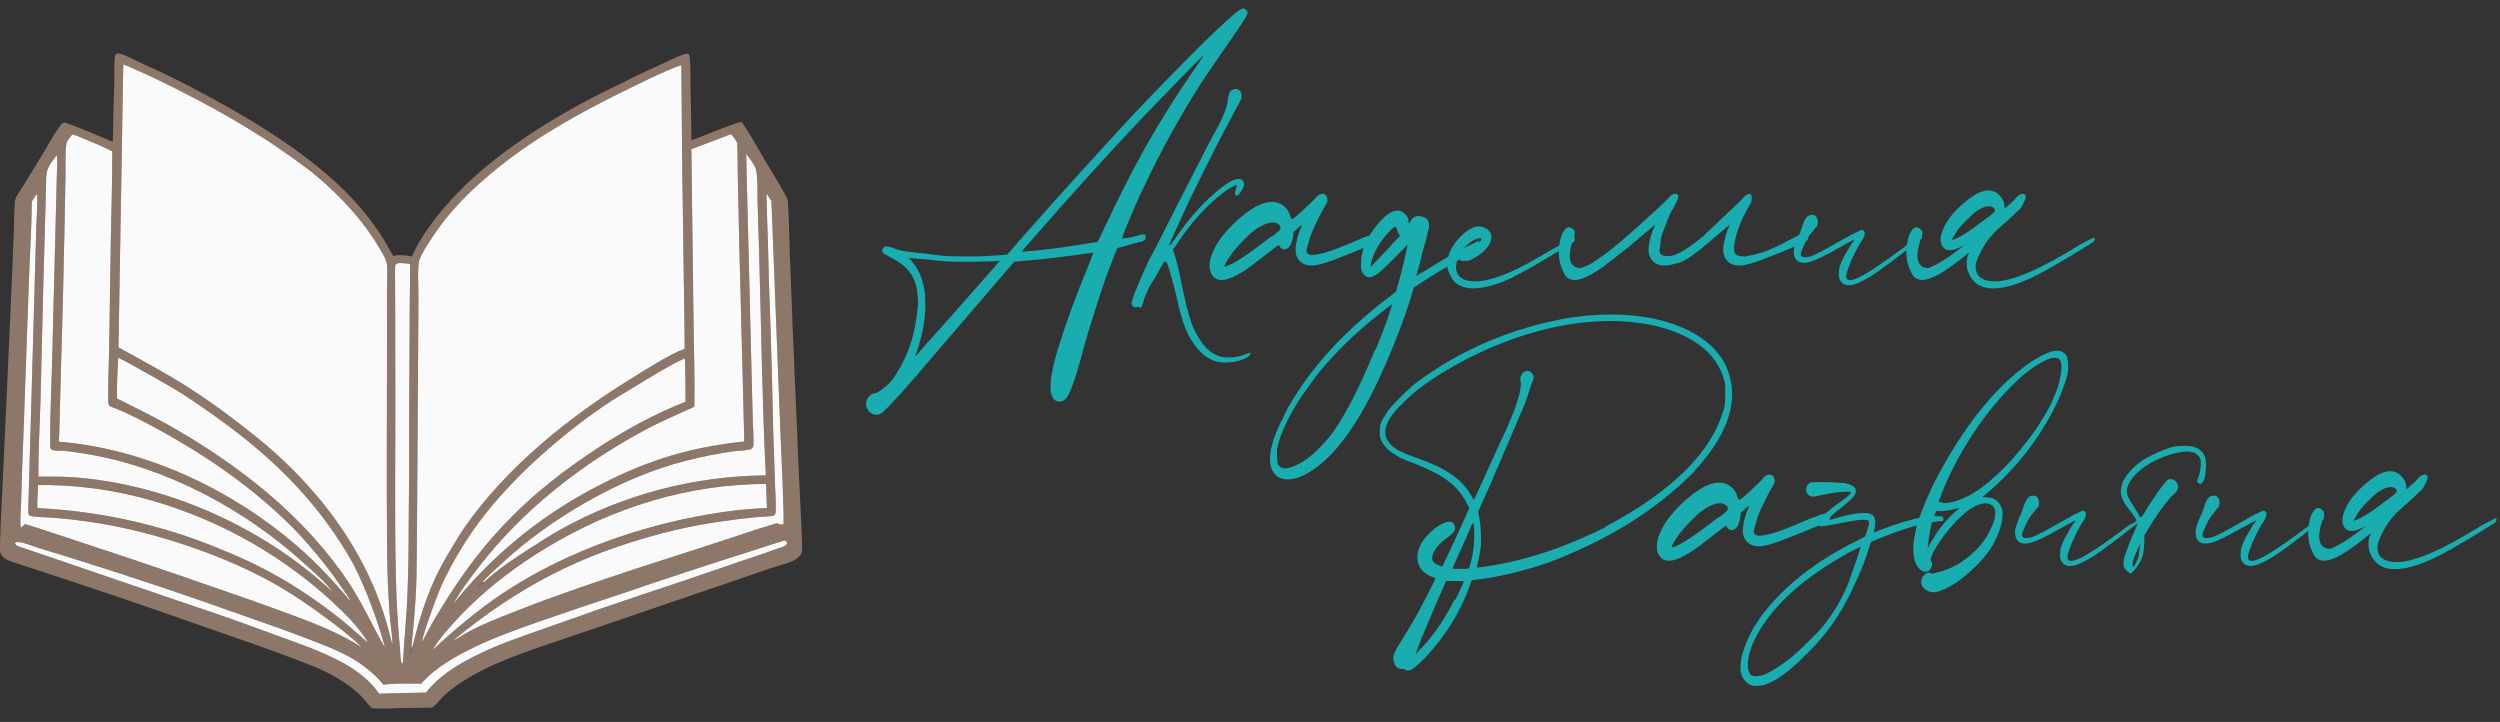
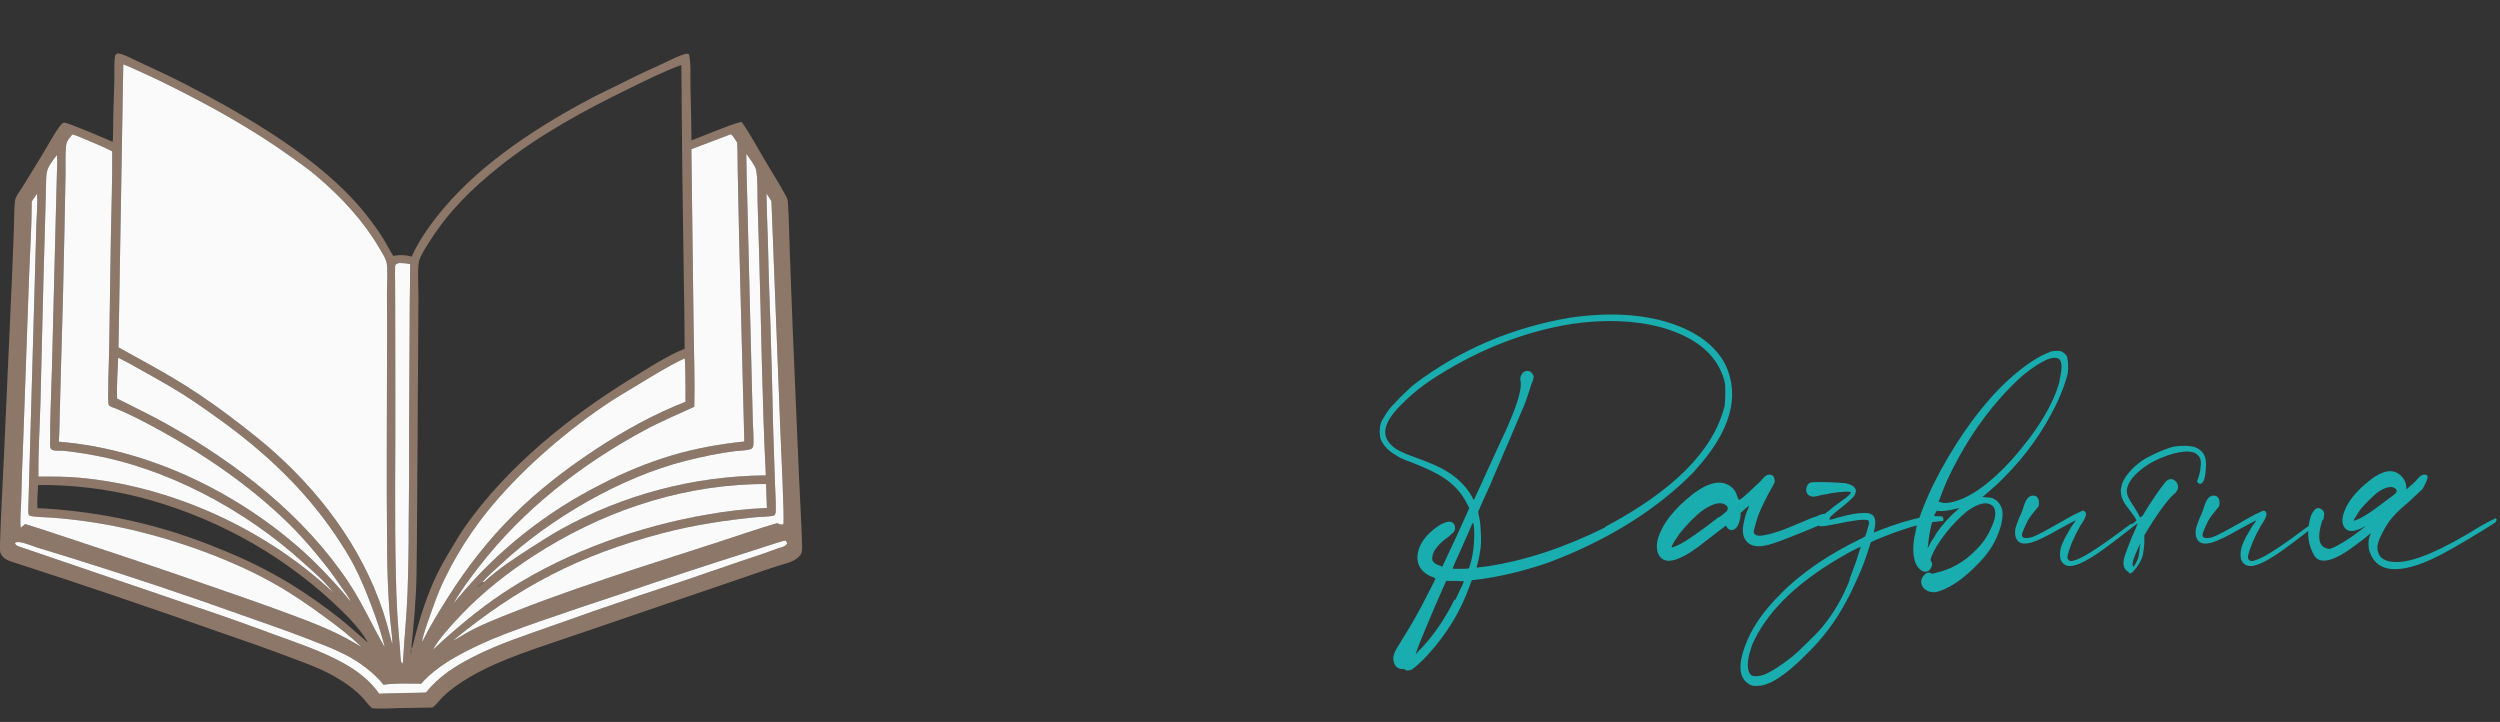
<svg xmlns="http://www.w3.org/2000/svg" width="187" height="54" viewBox="0 0 187 54" fill="none">
  <rect x="0" y="0" width="187" height="54" fill="#333333" stroke="none" />
  <g clip-path="url(#clip0_3_59)">
    <path d="M8.432 10.605C8.477 10.002 8.457 9.388 8.47 8.783L8.555 5.961C8.565 5.443 8.52 4.682 8.604 4.197C8.619 4.113 8.671 4.067 8.73 4.011C8.814 3.999 8.893 3.994 8.976 4.016C9.426 4.137 9.943 4.43 10.372 4.625C11.621 5.194 12.854 5.771 14.071 6.404C18.609 8.765 24.012 11.904 27.237 15.869C27.732 16.479 28.227 17.145 28.642 17.81C28.915 18.248 29.143 18.711 29.421 19.148C29.875 19.045 30.349 19.062 30.794 19.196C31.348 17.938 32.292 16.634 33.186 15.579C36.131 12.098 40.357 9.378 44.404 7.252C44.918 6.982 45.447 6.741 45.967 6.483C46.98 5.98 47.991 5.465 49.029 5.012C49.473 4.819 51.002 4.031 51.369 4.016C51.448 4.013 51.481 4.023 51.539 4.073C51.691 4.599 51.637 5.964 51.648 6.573C51.683 7.882 51.708 9.191 51.724 10.5C52.372 10.238 53.023 9.982 53.677 9.732C54.263 9.506 54.86 9.263 55.471 9.111C56.131 10.05 56.684 11.086 57.263 12.073C57.776 12.946 58.334 13.801 58.809 14.695C58.891 14.849 58.925 14.978 58.936 15.15C59.014 16.315 59.03 17.492 59.069 18.659L59.288 24.444L59.762 35.595C59.835 37.31 59.948 39.026 59.998 40.742C60.004 40.93 60.014 41.202 59.944 41.378C59.854 41.605 59.578 41.815 59.368 41.926C59.024 42.108 58.598 42.199 58.225 42.318C57.639 42.501 57.056 42.697 56.479 42.907L43.203 47.44C40.58 48.355 37.582 49.224 35.196 50.612C34.47 51.035 33.78 51.498 33.173 52.077C32.898 52.339 32.672 52.686 32.364 52.907C32.355 52.913 32.346 52.919 32.337 52.925C31.503 52.948 30.667 52.945 29.832 52.965C29.181 52.98 28.474 53.044 27.827 52.973C27.546 52.735 27.337 52.41 27.083 52.144C26.499 51.532 25.804 51.051 25.071 50.626C23.994 50.001 22.816 49.591 21.652 49.152C19.834 48.465 18.002 47.828 16.164 47.194C11.169 45.424 6.149 43.723 1.105 42.091C0.686 41.956 0.255 41.842 0.055 41.41C-0.02 41.249 -0.01 40.997 -0.005 40.82C0.059 38.641 0.189 36.461 0.287 34.283L0.891 20.889L1.037 17.237C1.06 16.538 1.048 15.82 1.111 15.125C1.121 15.013 1.136 14.895 1.184 14.791C1.318 14.501 1.543 14.221 1.71 13.943L3.09 11.691C3.559 10.941 3.959 10.137 4.486 9.423C4.574 9.304 4.65 9.221 4.792 9.166C5.124 9.179 7.883 10.375 8.432 10.605ZM36.218 43.526C37.289 42.539 38.533 41.724 39.763 40.938C40.487 40.475 41.2 40.01 41.955 39.593C46.628 36.993 51.906 35.604 57.286 35.559C57.004 30.023 56.947 24.474 56.783 18.934L56.667 15.082C56.651 14.412 56.685 13.341 56.556 12.71C56.485 12.363 56.031 11.813 55.822 11.499C55.837 12.658 55.863 13.817 55.898 14.976L56.234 28.556L56.309 31.483C56.329 32.044 56.378 32.618 56.359 33.179C56.355 33.315 56.345 33.464 56.227 33.556C56.046 33.697 55.261 33.71 54.99 33.743C53.757 33.893 52.513 34.163 51.31 34.464C46.428 35.688 41.107 38.805 37.477 42.196C37.008 42.634 36.472 43.082 36.059 43.568C35.947 43.645 35.844 43.76 35.743 43.852L35.769 43.918L35.727 43.868L35.744 43.93L35.723 43.934C35.91 43.835 36.064 43.668 36.218 43.526ZM30.77 48.436C30.741 48.561 30.714 48.687 30.688 48.813L30.751 48.849L30.685 48.84L30.739 48.875L30.683 48.867L30.729 48.895L30.723 48.897L30.734 48.866C30.785 48.718 30.813 48.568 30.842 48.415C31.252 46.729 31.746 45.055 32.452 43.461C32.852 42.556 33.359 41.682 33.878 40.837C34.166 40.367 34.443 39.883 34.76 39.43C37.92 34.918 42.579 31.166 47.288 28.271C48.427 27.572 49.979 26.563 51.212 26.086C51.207 24.432 51.187 22.778 51.152 21.124L51.034 12.727L50.964 4.861C49.66 5.334 48.404 5.967 47.161 6.572C43.729 8.243 40.356 10.068 37.378 12.444C35.315 14.09 33.6 15.764 32.182 17.987C31.895 18.437 31.562 18.919 31.378 19.42C31.202 19.901 31.303 21.52 31.299 22.113L31.275 26.505L31.199 38.235C31.194 39.862 31.178 41.489 31.153 43.116C31.117 44.898 30.952 46.664 30.77 48.436ZM9.222 4.815L8.863 25.985C10.565 26.927 12.284 27.843 13.929 28.88C15.362 29.783 16.702 30.752 18.036 31.788C18.916 32.471 19.793 33.167 20.619 33.913C24.478 37.397 27.531 41.713 28.945 46.693C29.065 47.132 29.182 47.572 29.294 48.014L29.299 48.078L29.334 48.106L29.336 48.175C29.364 48.139 29.357 48.159 29.358 48.117L29.326 48.104L29.357 48.069C29.307 47.296 29.193 46.529 29.133 45.756C29.032 44.322 28.974 42.886 28.959 41.449C28.898 35.909 28.952 30.364 28.953 24.823L28.944 21.824C28.945 21.305 29.027 19.969 28.902 19.568C28.791 19.215 28.551 18.857 28.363 18.536C27.173 16.509 25.574 14.796 23.787 13.259C23.158 12.718 22.474 12.238 21.799 11.753C18.892 9.662 15.735 7.909 12.516 6.319C11.806 5.962 11.087 5.623 10.359 5.303C9.986 5.136 9.608 4.952 9.222 4.815ZM54.672 10.037C53.682 10.402 52.702 10.789 51.715 11.16L51.883 24.535C51.908 26.495 51.983 28.464 51.934 30.423C50.682 31.002 49.405 31.534 48.191 32.19C43.419 34.77 39.119 38.137 35.82 42.398C35.147 43.268 34.453 44.189 33.917 45.146L34.342 44.641C37.268 41.136 40.906 38.261 45.028 36.195C46.706 35.318 48.466 34.6 50.285 34.053C52.058 33.532 53.835 33.215 55.675 33.025L55.288 17.886L55.182 12.77C55.167 12.071 55.184 11.358 55.139 10.661C55.015 10.481 54.845 10.166 54.672 10.037ZM5.411 10.055C5.268 10.24 5.011 10.502 4.971 10.73C4.859 11.363 4.913 12.336 4.903 12.999L4.823 17.144C4.757 20.654 4.668 24.163 4.557 27.672L4.469 31.035C4.451 31.701 4.448 32.373 4.396 33.038C11.046 33.581 17.615 36.759 22.52 41.103C23.659 42.112 24.731 43.247 25.723 44.393L25.822 44.508C25.963 44.675 26.102 44.844 26.24 45.015C26.074 44.619 25.774 44.257 25.529 43.905C25.169 43.388 24.821 42.878 24.43 42.382C23.556 41.274 22.62 40.167 21.608 39.176C18.745 36.373 15.37 34.048 11.837 32.12C10.807 31.558 9.747 30.997 8.657 30.554C8.52 30.498 8.192 30.421 8.133 30.282C8.025 30.029 8.156 26.805 8.165 26.256L8.295 17.688C8.335 15.568 8.406 13.442 8.395 11.323C7.733 10.979 7.037 10.691 6.346 10.407C6.046 10.283 5.728 10.127 5.411 10.055ZM4.255 11.597C3.986 11.94 3.572 12.46 3.501 12.892C3.444 13.235 3.453 13.601 3.443 13.948L3.399 15.613L3.251 20.938L3.026 30.104C2.973 31.949 2.855 33.808 2.873 35.652C3.906 35.644 4.934 35.641 5.964 35.737C12.695 36.361 19.44 39.395 24.408 43.849L24.905 44.306C24.297 43.474 23.437 42.767 22.672 42.072C18.317 38.115 12.384 34.92 6.481 33.958C5.91 33.865 5.332 33.774 4.756 33.72C4.523 33.698 4.269 33.729 4.041 33.689C3.95 33.673 3.864 33.645 3.806 33.57C3.737 33.483 3.752 33.282 3.751 33.173C3.735 31.267 3.843 29.35 3.889 27.444L4.185 15.72L4.255 12.994C4.265 12.546 4.32 12.037 4.255 11.597ZM2.768 14.488C2.636 14.68 2.505 14.874 2.376 15.068C2.371 17.028 2.234 18.991 2.164 20.95L1.74 32.868C1.675 34.438 1.622 36.007 1.582 37.577C1.566 38.193 1.479 38.87 1.548 39.479C1.663 39.389 1.774 39.3 1.879 39.199C3.352 39.652 4.805 40.153 6.268 40.636C9.327 41.637 12.376 42.667 15.414 43.727C17.395 44.409 19.369 45.092 21.333 45.817C23.102 46.471 24.825 47.105 26.457 48.054L27.046 48.411C26.247 47.598 25.284 46.886 24.366 46.205C23.104 45.269 21.807 44.384 20.431 43.612C17.156 41.776 12.918 40.287 9.224 39.489C7.448 39.108 5.647 38.85 3.834 38.716C3.566 38.694 2.365 38.676 2.196 38.554C2.085 38.474 2.117 38.129 2.12 38.004L2.58 21.809L2.719 16.83C2.737 16.158 2.833 15.126 2.768 14.488ZM57.332 14.488C57.347 15.649 57.401 16.811 57.437 17.972C57.478 19.94 57.538 21.907 57.615 23.874C57.706 26.627 57.78 29.38 57.835 32.134L57.969 36.183C57.991 36.831 58.04 37.492 58.029 38.139C58.027 38.269 58.028 38.427 57.935 38.531C57.83 38.648 56.821 38.658 56.589 38.681C54.215 38.918 51.869 39.273 49.562 39.879C43.332 41.515 38.783 43.888 33.863 47.931C34.035 47.849 34.197 47.763 34.358 47.663C35.689 46.823 37.16 46.277 38.622 45.699C41.586 44.526 44.624 43.514 47.652 42.509L53.853 40.506C55.269 40.047 56.683 39.55 58.113 39.137C58.266 39.191 58.438 39.285 58.597 39.217C58.691 38.963 58.407 33.115 58.381 32.452L57.705 15.049C57.585 14.867 57.471 14.654 57.332 14.488ZM29.856 19.673C29.755 19.702 29.674 19.719 29.597 19.794C29.565 19.852 29.557 19.882 29.554 19.95C29.534 20.319 29.552 20.697 29.553 21.067L29.561 23.239L29.57 29.423C29.588 33.97 29.502 38.518 29.612 43.065C29.645 44.918 29.75 46.77 29.927 48.615C29.952 48.887 29.934 49.319 30.034 49.566C30.05 49.605 30.055 49.608 30.078 49.636L30.117 49.612L30.146 49.481C30.239 47.781 30.418 46.088 30.483 44.384C30.543 42.682 30.572 40.979 30.57 39.276C30.601 36.71 30.612 34.143 30.604 31.577L30.65 22.613C30.655 21.66 30.685 20.708 30.68 19.756C30.408 19.696 30.135 19.671 29.856 19.673ZM8.84 26.756C8.804 27.728 8.72 28.848 8.757 29.812C10 30.447 11.262 31.04 12.48 31.723C17.739 34.671 22.753 38.561 26.082 43.574C27.096 45.101 27.833 46.771 28.742 48.354L28.766 48.338C28.501 47.289 28.151 46.269 27.765 45.258C27.377 44.239 26.97 43.232 26.461 42.264C26.066 41.511 25.611 40.799 25.137 40.091C22.826 36.643 19.841 33.839 16.455 31.399C15.287 30.558 14.084 29.709 12.843 28.976C12.065 28.527 11.284 28.084 10.499 27.648C9.952 27.344 9.407 27.025 8.84 26.756ZM51.213 26.803C49.987 27.377 48.872 28.081 47.719 28.777C46.861 29.295 45.987 29.8 45.162 30.367C42.002 32.536 38.795 35.339 36.412 38.304C34.89 40.199 33.365 42.716 32.545 44.987C32.388 45.422 31.557 47.658 31.584 47.974L31.609 47.965C32.161 46.845 32.805 45.794 33.472 44.737C36.47 39.991 39.781 36.772 44.493 33.654C46.635 32.237 48.875 30.994 51.278 30.05C51.276 29.665 51.282 26.945 51.213 26.803ZM56.306 36.219C50.428 36.417 44.819 38.401 39.942 41.553C38.004 42.805 36.132 44.278 34.542 45.937C33.949 46.556 32.727 47.864 32.392 48.606L32.998 48.031C34.635 46.559 36.365 45.147 38.237 43.966C42.593 41.218 47.792 39.371 52.888 38.492C54.367 38.224 55.863 38.058 57.366 37.996C57.35 37.401 57.31 36.806 57.304 36.209C56.971 36.21 56.638 36.206 56.306 36.219ZM2.852 36.279C2.822 36.849 2.771 37.439 2.797 38.009C7.544 38.231 12.211 39.282 16.576 41.114C18.359 41.822 20.078 42.676 21.713 43.666C22.979 44.449 24.197 45.302 25.363 46.221C26.083 46.799 26.772 47.422 27.47 48.026L27.485 47.99C26.804 46.858 25.765 45.853 24.794 44.956C20.725 41.23 15.766 38.554 10.368 37.172C7.913 36.556 5.386 36.256 2.852 36.279ZM58.614 40.453C57.831 40.679 57.061 40.949 56.283 41.191C52.962 42.239 49.654 43.327 46.361 44.456C44.328 45.122 42.301 45.806 40.282 46.509C38.749 47.047 37.203 47.595 35.734 48.288C34.248 48.989 32.587 49.888 31.509 51.137C30.671 51.141 29.496 51.082 28.689 51.22C27.958 50.298 26.848 49.483 25.784 48.947C24.916 48.511 24.024 48.172 23.118 47.822C21.447 47.178 19.825 46.617 18.14 46.024C13.917 44.511 9.66 43.087 5.373 41.753C4.532 41.501 3.693 41.243 2.856 40.979C2.445 40.848 1.883 40.608 1.469 40.552C1.349 40.535 1.257 40.538 1.147 40.589L1.12 40.638C1.158 40.738 1.225 40.799 1.324 40.843C1.425 40.887 1.534 40.92 1.639 40.954L14.168 45.229C16.297 45.936 18.413 46.682 20.514 47.466C22.231 48.089 24.015 48.686 25.618 49.561C26.681 50.141 27.673 50.893 28.357 51.886L30.529 51.831C30.972 51.821 31.42 51.828 31.862 51.8C32.837 50.591 34.013 49.843 35.389 49.138C37.327 48.146 39.389 47.488 41.438 46.761C43.541 46.005 45.653 45.271 47.773 44.561C50.046 43.818 52.312 43.052 54.57 42.264C55.745 41.849 56.942 41.492 58.106 41.047C58.269 40.984 58.444 40.954 58.604 40.887C58.744 40.828 58.822 40.785 58.875 40.641C58.858 40.552 58.831 40.514 58.777 40.444C58.718 40.441 58.672 40.441 58.614 40.453Z" fill="#8C7768" />
    <path d="M8.863 25.985L9.221 4.815C9.608 4.952 9.985 5.136 10.358 5.303C11.087 5.623 11.806 5.962 12.516 6.319C15.735 7.909 18.892 9.662 21.799 11.753C22.474 12.238 23.158 12.718 23.787 13.259C25.573 14.796 27.173 16.509 28.362 18.536C28.55 18.857 28.791 19.215 28.901 19.568C29.027 19.969 28.945 21.305 28.944 21.824L28.953 24.823C28.952 30.364 28.898 35.909 28.959 41.449C28.974 42.886 29.032 44.323 29.133 45.756C29.192 46.529 29.307 47.296 29.357 48.069L29.326 48.104L29.358 48.117C29.357 48.159 29.363 48.139 29.336 48.175L29.334 48.106L29.299 48.078L29.294 48.014C29.181 47.573 29.065 47.132 28.945 46.693C27.53 41.713 24.477 37.397 20.619 33.913C19.793 33.167 18.916 32.471 18.036 31.788C16.702 30.752 15.361 29.783 13.929 28.88C12.284 27.843 10.565 26.927 8.863 25.985Z" fill="#FAFAFA" />
-     <path d="M30.77 48.436C30.952 46.664 31.117 44.898 31.153 43.116C31.178 41.489 31.194 39.862 31.199 38.235L31.275 26.505L31.299 22.113C31.303 21.52 31.202 19.901 31.378 19.42C31.562 18.919 31.895 18.437 32.182 17.987C33.6 15.764 35.315 14.09 37.378 12.444C40.356 10.068 43.729 8.243 47.16 6.572C48.404 5.967 49.66 5.334 50.964 4.861L51.034 12.727L51.152 21.124C51.187 22.778 51.206 24.432 51.212 26.086C49.978 26.563 48.427 27.572 47.288 28.271C42.579 31.166 37.92 34.918 34.76 39.43C34.443 39.883 34.166 40.367 33.878 40.837C33.359 41.682 32.852 42.556 32.452 43.461C31.746 45.055 31.252 46.729 30.842 48.415L30.77 48.436Z" fill="#FAFAFA" />
    <path d="M51.715 11.16C52.702 10.789 53.681 10.402 54.672 10.037C54.845 10.166 55.014 10.481 55.139 10.661C55.184 11.358 55.166 12.071 55.182 12.77L55.288 17.886L55.675 33.025C53.835 33.215 52.057 33.532 50.285 34.053C48.466 34.6 46.705 35.318 45.028 36.195C40.906 38.261 37.268 41.136 34.341 44.641L33.917 45.146C34.453 44.189 35.147 43.268 35.82 42.398C39.119 38.137 43.419 34.77 48.191 32.19C49.405 31.534 50.682 31.002 51.934 30.423C51.983 28.464 51.907 26.495 51.883 24.535L51.715 11.16Z" fill="#FAFAFA" />
    <path d="M4.396 33.038C4.448 32.373 4.451 31.701 4.469 31.035L4.557 27.672C4.668 24.163 4.756 20.654 4.823 17.144L4.903 12.999C4.913 12.336 4.859 11.363 4.971 10.73C5.011 10.502 5.268 10.24 5.411 10.055C5.728 10.127 6.046 10.283 6.346 10.407C7.037 10.691 7.732 10.979 8.395 11.323C8.406 13.442 8.335 15.568 8.295 17.688L8.164 26.256C8.156 26.805 8.025 30.029 8.133 30.282C8.192 30.421 8.52 30.498 8.657 30.554C9.747 30.997 10.807 31.558 11.837 32.12C15.37 34.048 18.745 36.373 21.608 39.176C22.62 40.167 23.556 41.274 24.43 42.382C24.821 42.878 25.169 43.388 25.529 43.905C25.774 44.257 26.074 44.619 26.24 45.015C26.102 44.844 25.963 44.675 25.822 44.508L25.723 44.393C24.731 43.247 23.659 42.112 22.52 41.103C17.615 36.759 11.046 33.581 4.396 33.038Z" fill="#FAFAFA" />
    <path d="M36.218 43.526C36.167 43.54 36.111 43.561 36.059 43.568C36.471 43.082 37.007 42.634 37.477 42.196C41.106 38.805 46.428 35.688 51.31 34.464C52.513 34.163 53.757 33.893 54.99 33.743C55.261 33.71 56.046 33.697 56.227 33.556C56.345 33.464 56.354 33.315 56.359 33.179C56.377 32.618 56.329 32.044 56.309 31.483L56.234 28.556L55.898 14.976C55.863 13.817 55.837 12.658 55.821 11.499C56.031 11.813 56.485 12.363 56.556 12.71C56.685 13.341 56.651 14.412 56.667 15.082L56.783 18.934C56.947 24.474 57.004 30.023 57.286 35.559C51.906 35.604 46.628 36.993 41.955 39.593C41.199 40.01 40.487 40.475 39.762 40.938C38.533 41.724 37.289 42.539 36.218 43.526Z" fill="#FAFAFA" />
    <path d="M2.873 35.652C2.854 33.808 2.973 31.949 3.026 30.104L3.25 20.938L3.399 15.613L3.442 13.948C3.452 13.601 3.444 13.235 3.501 12.892C3.572 12.46 3.986 11.94 4.255 11.597C4.32 12.037 4.265 12.546 4.255 12.994L4.185 15.72L3.889 27.444C3.842 29.35 3.734 31.267 3.751 33.173C3.752 33.282 3.737 33.483 3.805 33.57C3.864 33.645 3.949 33.673 4.041 33.689C4.269 33.729 4.522 33.698 4.756 33.72C5.332 33.774 5.91 33.865 6.481 33.958C12.384 34.92 18.317 38.115 22.672 42.072C23.437 42.767 24.297 43.474 24.905 44.306L24.408 43.849C19.44 39.395 12.695 36.361 5.964 35.737C4.933 35.641 3.906 35.644 2.873 35.652Z" fill="#FAFAFA" />
    <path d="M2.375 15.068C2.505 14.874 2.636 14.68 2.768 14.488C2.833 15.126 2.737 16.158 2.719 16.83L2.58 21.809L2.119 38.004C2.117 38.129 2.085 38.474 2.196 38.554C2.364 38.676 3.566 38.694 3.833 38.716C5.647 38.85 7.448 39.108 9.224 39.489C12.918 40.287 17.155 41.776 20.431 43.612C21.807 44.384 23.103 45.269 24.366 46.205C25.283 46.886 26.247 47.598 27.046 48.412L26.457 48.054C24.825 47.105 23.102 46.471 21.333 45.817C19.368 45.092 17.395 44.409 15.414 43.727C12.376 42.667 9.327 41.637 6.268 40.636C4.805 40.153 3.352 39.652 1.879 39.199C1.774 39.3 1.663 39.389 1.548 39.479C1.479 38.87 1.566 38.193 1.581 37.577C1.622 36.007 1.674 34.438 1.74 32.868L2.164 20.95C2.233 18.991 2.371 17.028 2.375 15.068Z" fill="#FAFAFA" />
    <path d="M33.862 47.931C38.783 43.888 43.332 41.515 49.562 39.879C51.869 39.273 54.215 38.918 56.589 38.681C56.821 38.658 57.83 38.648 57.935 38.531C58.027 38.427 58.027 38.269 58.029 38.139C58.04 37.492 57.99 36.831 57.969 36.183L57.834 32.134C57.78 29.38 57.706 26.627 57.615 23.874C57.537 21.907 57.478 19.94 57.436 17.972C57.401 16.811 57.347 15.649 57.332 14.488C57.471 14.654 57.585 14.867 57.704 15.049L58.381 32.452C58.407 33.115 58.69 38.963 58.597 39.217C58.437 39.285 58.266 39.191 58.113 39.137C56.682 39.55 55.268 40.047 53.853 40.506L47.652 42.509C44.624 43.514 41.586 44.526 38.622 45.699C37.159 46.277 35.689 46.823 34.358 47.663C34.196 47.763 34.035 47.849 33.862 47.931Z" fill="#FAFAFA" />
    <path d="M30.146 49.481L30.117 49.612L30.078 49.636C30.055 49.608 30.05 49.605 30.034 49.566C29.934 49.319 29.952 48.887 29.927 48.615C29.75 46.77 29.645 44.918 29.612 43.065C29.502 38.518 29.588 33.97 29.57 29.423L29.561 23.239L29.553 21.067C29.552 20.697 29.534 20.319 29.553 19.95C29.557 19.882 29.565 19.852 29.597 19.794C29.674 19.719 29.755 19.702 29.856 19.673C30.135 19.671 30.408 19.696 30.68 19.756C30.685 20.708 30.654 21.66 30.65 22.613L30.604 31.577C30.612 34.143 30.601 36.71 30.57 39.276C30.572 40.979 30.543 42.682 30.483 44.384C30.418 46.088 30.239 47.781 30.146 49.481Z" fill="#FAFAFA" />
    <path d="M8.757 29.812C8.72 28.848 8.803 27.728 8.84 26.756C9.407 27.025 9.952 27.344 10.499 27.648C11.284 28.084 12.065 28.527 12.842 28.976C14.084 29.709 15.287 30.558 16.455 31.399C19.841 33.839 22.826 36.643 25.137 40.091C25.611 40.799 26.065 41.511 26.461 42.264C26.97 43.232 27.377 44.239 27.765 45.258C28.151 46.269 28.501 47.289 28.766 48.338L28.742 48.354C27.833 46.771 27.096 45.101 26.081 43.574C22.753 38.561 17.739 34.671 12.48 31.723C11.262 31.04 10 30.447 8.757 29.812Z" fill="#FAFAFA" />
    <path d="M31.609 47.965L31.584 47.974C31.556 47.658 32.388 45.422 32.545 44.987C33.365 42.716 34.89 40.199 36.412 38.304C38.795 35.339 42.002 32.536 45.161 30.367C45.987 29.8 46.861 29.295 47.719 28.777C48.872 28.081 49.987 27.377 51.213 26.803C51.282 26.945 51.276 29.665 51.278 30.05C48.875 30.994 46.635 32.237 44.493 33.654C39.781 36.772 36.47 39.991 33.472 44.737C32.805 45.794 32.161 46.845 31.609 47.965Z" fill="#FAFAFA" />
    <path d="M32.392 48.606C32.727 47.864 33.949 46.556 34.541 45.937C36.132 44.278 38.004 42.805 39.942 41.553C44.819 38.401 50.428 36.418 56.306 36.219C56.638 36.206 56.971 36.21 57.304 36.209C57.31 36.806 57.35 37.401 57.366 37.996C55.863 38.058 54.366 38.224 52.888 38.492C47.792 39.371 42.593 41.218 38.237 43.966C36.365 45.147 34.635 46.559 32.998 48.031L32.392 48.606Z" fill="#FAFAFA" />
-     <path d="M2.797 38.009C2.771 37.439 2.822 36.849 2.852 36.279C5.386 36.256 7.913 36.556 10.368 37.172C15.766 38.554 20.725 41.23 24.794 44.956C25.765 45.853 26.803 46.858 27.485 47.99L27.469 48.026C26.772 47.422 26.083 46.799 25.363 46.221C24.197 45.302 22.979 44.449 21.713 43.666C20.078 42.676 18.359 41.822 16.576 41.114C12.211 39.282 7.544 38.231 2.797 38.009Z" fill="#FAFAFA" />
    <path d="M31.509 51.137C32.587 49.888 34.248 48.989 35.734 48.288C37.202 47.595 38.749 47.047 40.281 46.509C42.301 45.806 44.328 45.122 46.36 44.456C49.654 43.327 52.961 42.239 56.283 41.191C57.061 40.949 57.831 40.679 58.614 40.453C58.672 40.441 58.718 40.441 58.777 40.444C58.831 40.514 58.858 40.552 58.875 40.641C58.821 40.785 58.744 40.828 58.603 40.887C58.444 40.954 58.268 40.984 58.106 41.047C56.942 41.492 55.745 41.849 54.57 42.264C52.312 43.052 50.046 43.818 47.772 44.561C45.653 45.271 43.541 46.005 41.438 46.761C39.388 47.488 37.327 48.146 35.389 49.138C34.013 49.843 32.837 50.591 31.862 51.8C31.42 51.828 30.972 51.821 30.529 51.831L28.357 51.886C27.673 50.893 26.68 50.141 25.617 49.561C24.015 48.686 22.231 48.089 20.514 47.466C18.413 46.682 16.297 45.936 14.168 45.229L1.638 40.954C1.534 40.92 1.424 40.887 1.324 40.843C1.225 40.799 1.158 40.738 1.12 40.638L1.147 40.589C1.257 40.538 1.348 40.535 1.469 40.552C1.883 40.608 2.445 40.848 2.856 40.979C3.693 41.243 4.532 41.501 5.373 41.753C9.66 43.087 13.916 44.511 18.14 46.024C19.825 46.617 21.447 47.178 23.117 47.822C24.024 48.172 24.915 48.511 25.784 48.947C26.848 49.483 27.958 50.298 28.689 51.22C29.496 51.082 30.671 51.141 31.509 51.137Z" fill="#FAFAFA" />
    <path d="M36.059 43.568C36.111 43.561 36.167 43.54 36.218 43.526C36.064 43.668 35.91 43.835 35.723 43.934L35.743 43.93L35.727 43.868L35.769 43.918L35.743 43.852C35.844 43.76 35.947 43.645 36.059 43.568Z" fill="#8C7768" />
    <path d="M30.842 48.415C30.813 48.568 30.785 48.718 30.734 48.866L30.723 48.897L30.728 48.895L30.683 48.867L30.739 48.875L30.684 48.84L30.751 48.849L30.688 48.813C30.713 48.687 30.741 48.561 30.77 48.436L30.842 48.415Z" fill="#8C7768" />
  </g>
-   <path d="M85.706 17.586L85.626 17.48C85.661 17.515 85.679 17.568 85.679 17.639C85.697 17.71 85.697 17.781 85.679 17.852C85.626 17.976 85.511 18.056 85.333 18.091C85.28 18.091 85.165 18.118 84.988 18.171C84.81 18.206 84.615 18.26 84.403 18.331C84.19 18.384 84.004 18.437 83.844 18.49C83.702 18.526 83.623 18.543 83.605 18.543C83.569 18.579 83.472 18.8 83.312 19.208C83.153 19.598 82.967 20.077 82.754 20.644C82.559 21.212 82.373 21.77 82.195 22.32C81.912 23.188 81.672 23.942 81.477 24.58C81.282 25.218 81.061 26.007 80.812 26.947C80.564 27.833 80.352 28.498 80.174 28.941C80.015 29.384 79.864 29.677 79.722 29.819C79.616 29.943 79.483 30.014 79.323 30.032C79.164 30.049 79.022 30.014 78.898 29.925C78.401 29.535 78.481 28.259 79.137 26.096C79.74 24.128 80.52 22 81.477 19.713C81.566 19.483 81.637 19.288 81.69 19.128C81.761 18.969 81.796 18.889 81.796 18.889C81.796 18.889 81.788 18.889 81.77 18.889C81.752 18.889 81.726 18.898 81.69 18.916C81.655 18.916 81.619 18.916 81.584 18.916C80.91 19.022 80.068 19.137 79.057 19.261C78.047 19.385 77.143 19.474 76.345 19.527L75.866 19.58L75.148 20.405C74.492 21.167 72.835 23.1 70.175 26.202C67.87 28.915 66.479 30.466 66 30.856C65.716 31.069 65.424 31.078 65.122 30.883C64.892 30.688 64.777 30.466 64.777 30.218C64.777 29.97 64.892 29.748 65.122 29.553C65.158 29.517 65.211 29.482 65.282 29.447C65.353 29.429 65.406 29.42 65.442 29.42C65.601 29.384 65.823 29.252 66.106 29.021C66.39 28.808 66.621 28.578 66.798 28.33C67.737 27 68.323 25.475 68.553 23.756C68.571 23.667 68.58 23.587 68.58 23.516C68.615 23.233 68.642 23.02 68.659 22.878C68.677 22.718 68.677 22.55 68.659 22.373C68.624 21.398 68.358 20.653 67.862 20.139C67.702 19.962 67.534 19.811 67.356 19.687C67.179 19.563 66.957 19.43 66.691 19.288C66.39 19.128 66.186 19.013 66.08 18.942C65.991 18.854 65.965 18.756 66 18.65C66.018 18.614 66.035 18.588 66.053 18.57C66.089 18.534 66.124 18.499 66.16 18.463C66.213 18.428 66.284 18.419 66.372 18.437C66.461 18.437 66.603 18.472 66.798 18.543C66.993 18.632 67.259 18.712 67.596 18.783C67.95 18.836 68.482 18.898 69.191 18.969C69.865 19.057 70.379 19.119 70.734 19.155C71.106 19.173 71.7 19.181 72.515 19.181C72.71 19.181 72.959 19.181 73.26 19.181C73.579 19.164 73.889 19.146 74.191 19.128C74.51 19.111 74.776 19.093 74.989 19.075C75.201 19.057 75.317 19.049 75.334 19.049C75.352 19.031 75.423 18.951 75.547 18.809C75.76 18.561 76.052 18.224 76.425 17.799C77.861 16.168 79.359 14.492 80.919 12.773C82.479 11.053 83.738 9.679 84.695 8.651C86.663 6.576 88.427 4.768 89.987 3.225C91.565 1.683 92.522 0.832 92.859 0.673C92.948 0.637 93.019 0.628 93.072 0.646C93.125 0.664 93.178 0.708 93.232 0.779C93.285 0.832 93.311 0.876 93.311 0.912C93.329 0.947 93.32 1.001 93.285 1.071C93.285 1.178 92.788 1.94 91.796 3.358C91.37 3.961 90.98 4.529 90.626 5.06C90.271 5.575 90.023 5.938 89.881 6.151C88.179 8.846 86.743 11.452 85.573 13.969C85.36 14.395 85.121 14.909 84.855 15.512C84.606 16.097 84.385 16.629 84.19 17.107C84.013 17.568 83.924 17.816 83.924 17.852C83.942 17.852 84.004 17.843 84.11 17.825C84.234 17.808 84.367 17.79 84.509 17.772C84.669 17.737 84.81 17.701 84.934 17.666C85.076 17.63 85.174 17.604 85.227 17.586C85.316 17.55 85.404 17.533 85.493 17.533C85.582 17.533 85.653 17.55 85.706 17.586ZM74.749 19.554H74.776C74.776 19.536 74.776 19.527 74.776 19.527C74.776 19.509 74.758 19.501 74.723 19.501C74.616 19.518 74.386 19.536 74.031 19.554C73.677 19.554 73.296 19.563 72.888 19.58C72.48 19.58 72.143 19.58 71.877 19.58C71.487 19.58 71.132 19.572 70.813 19.554C70.512 19.536 70.06 19.492 69.457 19.421L67.941 19.288L68.181 19.527C68.766 20.183 69.103 21.034 69.191 22.08C69.298 23.339 69.103 24.722 68.606 26.229C68.571 26.353 68.535 26.459 68.5 26.548C68.482 26.619 68.473 26.654 68.473 26.654C68.473 26.654 68.615 26.495 68.899 26.176C69.182 25.839 69.546 25.431 69.989 24.952C70.397 24.491 70.955 23.862 71.664 23.064C72.374 22.266 73.029 21.522 73.632 20.83C74.253 20.139 74.625 19.713 74.749 19.554ZM82.568 17.134L82.594 17.081C83.569 14.989 84.58 12.994 85.626 11.097C86.814 9.005 88.019 7.082 89.243 5.326C89.509 4.954 89.713 4.653 89.854 4.422C90.014 4.192 90.094 4.076 90.094 4.076C90.005 4.147 89.677 4.467 89.11 5.034C88.56 5.601 87.948 6.231 87.275 6.922C86.601 7.613 86.043 8.19 85.599 8.651C82.922 11.469 80.041 14.652 76.957 18.198C76.868 18.304 76.788 18.393 76.717 18.463C76.646 18.534 76.593 18.596 76.558 18.65C76.522 18.703 76.496 18.747 76.478 18.783C76.46 18.8 76.442 18.818 76.425 18.836C76.425 18.836 76.433 18.836 76.451 18.836C76.451 18.836 76.478 18.836 76.531 18.836C76.708 18.8 76.983 18.774 77.355 18.756C77.852 18.703 78.463 18.632 79.19 18.543C79.917 18.437 80.564 18.339 81.132 18.251C81.717 18.162 82.045 18.109 82.116 18.091C82.116 18.073 82.186 17.923 82.328 17.639C82.399 17.497 82.479 17.329 82.568 17.134ZM92.465 14.634C92.411 14.616 92.385 14.537 92.385 14.395C92.403 14.235 92.438 14.102 92.491 13.996C92.527 13.907 92.535 13.854 92.518 13.836C92.518 13.819 92.482 13.827 92.411 13.863C92.358 13.881 92.287 13.916 92.199 13.969C91.738 14.2 91.188 14.616 90.55 15.219C89.929 15.804 89.353 16.442 88.821 17.134C88.75 17.24 88.688 17.329 88.635 17.4L88.582 17.453C88.174 18.056 87.891 18.463 87.731 18.676C87.873 19.066 87.988 19.448 88.077 19.82C88.165 20.174 88.263 20.626 88.369 21.176C88.635 22.453 88.866 23.392 89.061 23.995C89.273 24.598 89.539 25.121 89.858 25.564C90.249 26.131 90.709 26.495 91.241 26.654C91.49 26.725 91.8 26.752 92.172 26.734C92.544 26.699 92.872 26.619 93.156 26.495C93.316 26.424 93.422 26.388 93.475 26.388C93.546 26.388 93.582 26.424 93.582 26.495L93.475 26.415C93.511 26.486 93.502 26.548 93.449 26.601C93.413 26.654 93.324 26.716 93.183 26.787C92.793 26.982 92.376 27.089 91.933 27.106C91.507 27.142 91.117 27.098 90.763 26.973C90.213 26.761 89.708 26.317 89.247 25.644C88.963 25.218 88.733 24.757 88.555 24.261C88.378 23.765 88.174 22.993 87.944 21.947C87.731 21.114 87.571 20.529 87.465 20.192C87.376 19.837 87.288 19.634 87.199 19.58C87.181 19.563 87.164 19.554 87.146 19.554C87.128 19.554 87.111 19.563 87.093 19.58C87.057 19.616 86.978 19.74 86.853 19.953C86.729 20.166 86.596 20.405 86.454 20.671C86.295 20.919 86.162 21.132 86.056 21.309C85.878 21.628 85.754 21.894 85.683 22.107C85.595 22.302 85.533 22.488 85.497 22.665C85.409 23.002 85.302 23.1 85.178 22.958C85.16 22.94 85.151 22.931 85.151 22.931C85.134 22.913 85.116 22.913 85.098 22.931C85.081 22.949 85.063 22.967 85.045 22.984C85.01 22.984 84.974 22.984 84.939 22.984C84.868 22.984 84.806 22.958 84.752 22.905C84.682 22.834 84.646 22.763 84.646 22.692C84.646 22.532 84.77 22.16 85.018 21.575C85.249 20.99 85.55 20.299 85.923 19.501L86.029 19.288C86.135 19.111 86.339 18.73 86.641 18.144C86.942 17.559 87.447 16.558 88.156 15.139C88.476 14.537 88.795 13.916 89.114 13.278C89.504 12.515 89.805 11.93 90.018 11.523C90.053 11.469 90.08 11.407 90.098 11.336C90.275 11 90.444 10.681 90.603 10.379C90.78 10.06 90.913 9.821 91.002 9.661C91.534 8.686 91.817 7.924 91.853 7.374C91.871 7.285 91.888 7.206 91.906 7.135C91.924 7.046 91.942 6.984 91.959 6.949C92.066 6.754 92.207 6.656 92.385 6.656C92.562 6.638 92.713 6.718 92.837 6.895V7.002C92.855 7.055 92.864 7.117 92.864 7.188C92.864 7.241 92.864 7.285 92.864 7.321C92.864 7.356 92.846 7.401 92.81 7.454C92.793 7.507 92.757 7.587 92.704 7.693C92.651 7.782 92.58 7.906 92.491 8.065C92.296 8.42 91.986 9.005 91.56 9.821C91.135 10.636 90.692 11.505 90.231 12.427C89.77 13.349 89.38 14.138 89.061 14.794L88.369 16.283C88.103 16.85 87.882 17.338 87.704 17.745C87.527 18.136 87.438 18.339 87.438 18.357C87.474 18.428 87.687 18.171 88.077 17.586C88.857 16.487 89.628 15.583 90.39 14.873C91.454 13.881 92.199 13.384 92.624 13.384C92.713 13.384 92.775 13.393 92.81 13.411C92.846 13.428 92.881 13.455 92.917 13.491H92.943C93.156 13.739 93.058 14.093 92.651 14.554C92.615 14.607 92.553 14.634 92.465 14.634ZM102.751 17.48H102.778C102.902 17.426 103.008 17.435 103.097 17.506C103.203 17.559 103.256 17.657 103.256 17.799C103.256 17.923 103.177 18.029 103.017 18.118C102.928 18.171 102.831 18.215 102.724 18.251C101.749 18.659 100.987 18.969 100.437 19.181C99.906 19.394 99.498 19.545 99.214 19.634C98.948 19.722 98.718 19.784 98.523 19.82C97.92 19.926 97.477 19.82 97.193 19.501C96.927 19.199 96.847 18.774 96.954 18.224C96.989 18.047 97.034 17.843 97.087 17.613C97.158 17.382 97.237 17.178 97.326 17.001C97.344 16.948 97.353 16.903 97.353 16.868C97.37 16.832 97.379 16.815 97.379 16.815C97.379 16.815 97.344 16.841 97.273 16.895C97.22 16.948 97.149 17.01 97.06 17.081L96.741 17.373V17.586C96.635 18.295 96.404 18.65 96.049 18.65C95.979 18.65 95.908 18.623 95.837 18.57C95.766 18.517 95.713 18.446 95.677 18.357C95.677 18.339 95.668 18.331 95.651 18.331C95.651 18.313 95.642 18.313 95.624 18.331C95.606 18.348 95.571 18.375 95.518 18.41C95.465 18.446 95.394 18.499 95.305 18.57C95.216 18.641 95.101 18.73 94.959 18.836C94.392 19.279 93.931 19.634 93.576 19.9C93.222 20.166 92.894 20.378 92.592 20.538C91.546 21.123 90.873 21.078 90.571 20.405C90.465 20.139 90.447 19.82 90.518 19.448C90.82 18.26 91.724 17.081 93.231 15.911C94.401 15.042 95.332 14.873 96.023 15.405C96.236 15.565 96.386 15.786 96.475 16.07C96.51 16.159 96.537 16.238 96.555 16.309C96.59 16.363 96.617 16.389 96.635 16.389C96.67 16.389 96.767 16.327 96.927 16.203C97.087 16.061 97.264 15.902 97.459 15.724C97.654 15.529 97.84 15.352 98.017 15.193C98.195 15.033 98.31 14.918 98.363 14.847C98.54 14.616 98.718 14.501 98.895 14.501C99.161 14.501 99.294 14.678 99.294 15.033C99.276 15.104 99.241 15.184 99.188 15.272C99.152 15.343 99.099 15.441 99.028 15.565C98.886 15.813 98.727 16.114 98.549 16.469C98.372 16.824 98.23 17.134 98.124 17.4C98.035 17.613 97.955 17.852 97.885 18.118C97.814 18.366 97.76 18.561 97.725 18.703C97.707 19.04 97.991 19.146 98.576 19.022C98.877 18.969 99.285 18.854 99.799 18.676C100.313 18.481 101.067 18.171 102.06 17.745C102.308 17.675 102.538 17.586 102.751 17.48ZM95.119 17.666L95.145 17.692C95.305 17.568 95.429 17.471 95.518 17.4C95.606 17.329 95.668 17.276 95.704 17.24C95.739 17.187 95.757 17.152 95.757 17.134C95.775 17.098 95.784 17.072 95.784 17.054C95.784 17.001 95.775 16.957 95.757 16.921C95.757 16.886 95.722 16.841 95.651 16.788C95.278 16.505 94.702 16.629 93.922 17.16C93.674 17.338 93.372 17.604 93.018 17.958C92.681 18.313 92.406 18.623 92.194 18.889C92.052 19.102 91.91 19.314 91.768 19.527C91.644 19.74 91.582 19.873 91.582 19.926C91.582 19.979 91.768 19.917 92.14 19.74C92.69 19.474 93.683 18.783 95.119 17.666ZM110.605 18.011L110.631 18.171C110.72 18.171 110.782 18.206 110.817 18.277C110.853 18.331 110.853 18.401 110.817 18.49C110.782 18.561 110.72 18.614 110.631 18.65C110.117 18.88 109.47 19.226 108.69 19.687C107.91 20.13 107.139 20.6 106.376 21.096L105.738 21.522L105.658 21.841C105.321 22.976 104.869 24.252 104.302 25.67C103.345 28.046 102.414 29.961 101.51 31.415C100.233 33.489 98.895 34.872 97.494 35.563C97.033 35.776 96.617 35.873 96.244 35.856C95.907 35.838 95.641 35.74 95.446 35.563C94.844 34.978 94.844 33.914 95.446 32.372C95.57 32.071 95.748 31.689 95.978 31.228C96.191 30.767 96.404 30.369 96.617 30.032C98.301 27.213 100.756 24.589 103.983 22.16C104.089 22.071 104.187 21.992 104.275 21.921C104.364 21.867 104.408 21.832 104.408 21.814C104.444 21.743 104.506 21.531 104.595 21.176C104.701 20.822 104.807 20.431 104.914 20.006C105.02 19.563 105.109 19.181 105.18 18.862C105.25 18.526 105.277 18.339 105.259 18.304C105.259 18.304 105.215 18.357 105.126 18.463C105.038 18.552 104.923 18.667 104.781 18.809C104.426 19.181 104.072 19.536 103.717 19.873C103.38 20.21 103.141 20.423 102.999 20.511C102.644 20.742 102.37 20.795 102.175 20.671C101.979 20.547 101.864 20.369 101.829 20.139C101.793 20.032 101.784 19.891 101.802 19.713C101.802 19.518 101.82 19.314 101.855 19.102C101.873 19.049 101.891 18.986 101.909 18.916C101.926 18.827 101.944 18.738 101.962 18.65C101.962 18.632 101.979 18.596 102.015 18.543C102.033 18.472 102.059 18.401 102.095 18.331C102.13 18.242 102.157 18.171 102.175 18.118C102.192 18.047 102.201 18.011 102.201 18.011C102.219 18.011 102.237 17.994 102.254 17.958C102.272 17.923 102.29 17.887 102.307 17.852C102.396 17.675 102.529 17.462 102.706 17.214C102.901 16.948 103.088 16.717 103.265 16.522C103.744 16.008 104.169 15.751 104.541 15.751C104.754 15.751 104.94 15.84 105.1 16.017C105.277 16.177 105.366 16.372 105.366 16.602C105.366 16.62 105.366 16.646 105.366 16.682C105.383 16.7 105.401 16.708 105.419 16.708C105.437 16.708 105.446 16.7 105.446 16.682C105.463 16.646 105.472 16.62 105.472 16.602C105.561 16.407 105.676 16.283 105.818 16.23C105.96 16.159 106.101 16.141 106.243 16.177C106.385 16.194 106.509 16.238 106.616 16.309C106.722 16.363 106.784 16.416 106.802 16.469C106.855 16.575 106.882 16.673 106.882 16.762C106.899 16.85 106.89 16.983 106.855 17.16C106.819 17.32 106.757 17.568 106.669 17.905C106.598 18.153 106.518 18.446 106.429 18.783C106.341 19.102 106.27 19.385 106.217 19.634C106.199 19.722 106.172 19.82 106.137 19.926C106.084 20.103 106.039 20.254 106.004 20.378C105.986 20.502 105.969 20.573 105.951 20.591C105.951 20.609 105.942 20.618 105.924 20.618C105.924 20.618 105.924 20.626 105.924 20.644C105.942 20.644 106.004 20.609 106.11 20.538C106.234 20.467 106.367 20.387 106.509 20.299C108.123 19.288 109.488 18.526 110.605 18.011ZM104.116 18.277L104.727 17.639L104.648 17.533C104.63 17.497 104.603 17.453 104.568 17.4C104.55 17.329 104.532 17.258 104.515 17.187C104.479 17.116 104.453 17.063 104.435 17.027C104.417 16.974 104.408 16.948 104.408 16.948C104.373 16.948 104.293 16.992 104.169 17.081C104.063 17.169 103.947 17.285 103.823 17.426C103.291 17.994 102.901 18.632 102.653 19.341C102.529 19.731 102.494 19.926 102.547 19.926C102.565 19.926 102.618 19.882 102.706 19.793C102.813 19.687 102.928 19.563 103.052 19.421C103.194 19.279 103.362 19.102 103.557 18.889C103.77 18.676 103.956 18.472 104.116 18.277ZM102.866 26.122L102.893 26.176C103.088 25.697 103.283 25.201 103.478 24.686C103.673 24.172 103.832 23.729 103.956 23.357C104.08 22.984 104.134 22.789 104.116 22.772C104.098 22.772 104.001 22.843 103.823 22.984C103.646 23.108 103.442 23.268 103.212 23.463C102.981 23.64 102.768 23.809 102.573 23.968C101.137 25.156 99.879 26.397 98.797 27.691C98.602 27.922 98.372 28.223 98.106 28.596C97.822 28.986 97.583 29.323 97.388 29.606C96.909 30.315 96.501 31.024 96.164 31.734C95.828 32.461 95.615 33.081 95.526 33.595C95.508 33.79 95.508 33.994 95.526 34.207C95.526 34.437 95.544 34.606 95.579 34.712C95.632 34.801 95.686 34.863 95.739 34.898C95.774 34.934 95.828 34.969 95.898 35.005C96.076 35.058 96.324 35.031 96.643 34.925C97.636 34.57 98.647 33.719 99.675 32.372C100.685 30.954 101.749 28.87 102.866 26.122ZM117.746 17.772L117.72 17.719C117.773 17.754 117.8 17.808 117.8 17.878C117.817 17.932 117.791 18.003 117.72 18.091L117.215 18.41C115.725 19.314 114.635 19.953 113.944 20.325C113.27 20.697 112.694 20.972 112.215 21.149C110.584 21.735 109.44 21.708 108.784 21.07C108.696 20.963 108.607 20.83 108.518 20.671C108.43 20.511 108.368 20.369 108.332 20.245C108.315 20.21 108.306 20.183 108.306 20.166C108.288 20.13 108.279 20.112 108.279 20.112C108.279 20.112 108.279 20.077 108.279 20.006C108.279 19.917 108.279 19.829 108.279 19.74C108.279 19.634 108.279 19.545 108.279 19.474C108.279 19.403 108.279 19.359 108.279 19.341C108.279 19.341 108.288 19.323 108.306 19.288C108.341 19.217 108.368 19.119 108.386 18.995C108.563 18.499 108.917 18.003 109.449 17.506C110.123 16.903 110.717 16.779 111.231 17.134C111.586 17.4 111.657 17.754 111.444 18.198C111.178 18.676 110.743 19.066 110.141 19.368C110.017 19.439 109.91 19.483 109.822 19.501C109.751 19.501 109.662 19.501 109.556 19.501C109.485 19.518 109.432 19.527 109.396 19.527C109.361 19.527 109.334 19.518 109.316 19.501C109.281 19.483 109.245 19.465 109.21 19.448C109.139 19.377 109.086 19.359 109.05 19.394C109.015 19.412 108.979 19.509 108.944 19.687C108.926 19.776 108.917 19.846 108.917 19.9C108.9 19.953 108.9 20.006 108.917 20.059C108.917 20.112 108.926 20.174 108.944 20.245C109.068 20.777 109.538 21.043 110.353 21.043C111.47 21.043 113.039 20.449 115.06 19.261C115.273 19.137 115.513 18.995 115.778 18.836C116.115 18.659 116.399 18.499 116.629 18.357C116.683 18.322 116.736 18.286 116.789 18.251C117.285 17.985 117.605 17.825 117.746 17.772ZM109.476 18.596L109.343 18.756L109.556 18.73C109.715 18.694 109.866 18.65 110.008 18.596C110.15 18.526 110.291 18.437 110.433 18.331C110.575 18.206 110.681 18.1 110.752 18.011C110.876 17.852 110.823 17.79 110.593 17.825C110.433 17.861 110.247 17.949 110.034 18.091C109.822 18.233 109.635 18.401 109.476 18.596ZM125.458 19.687C125.263 19.74 125.086 19.784 124.926 19.82C124.324 19.926 123.88 19.82 123.597 19.501C123.331 19.199 123.251 18.774 123.357 18.224C123.393 18.047 123.437 17.843 123.49 17.613C123.561 17.382 123.641 17.178 123.73 17.001C123.747 16.948 123.765 16.903 123.783 16.868V16.815H123.756V16.841L123.703 16.895C123.632 16.948 123.552 17.01 123.464 17.081C122.382 18.003 121.797 18.499 121.709 18.57C121.62 18.641 121.505 18.73 121.363 18.836C120.796 19.279 120.335 19.634 119.98 19.9C119.625 20.166 119.297 20.378 118.996 20.538C117.95 21.123 117.276 21.078 116.975 20.405C116.532 19.572 116.479 18.623 116.815 17.559C117.028 17.098 117.25 16.921 117.48 17.027C117.711 17.134 117.817 17.276 117.799 17.453C117.782 17.63 117.746 17.754 117.693 17.825C117.197 19.261 117.374 20.006 118.225 20.059C118.739 19.882 119.138 19.678 119.422 19.448C120.06 19.04 120.911 18.366 121.975 17.426C123.038 16.469 123.668 15.902 123.863 15.724C124.058 15.529 124.244 15.352 124.421 15.193C124.598 15.033 124.714 14.918 124.767 14.847C124.944 14.616 125.121 14.501 125.299 14.501C125.565 14.501 125.609 14.678 125.432 15.033C125.414 15.104 125.379 15.184 125.325 15.272C125.29 15.343 125.237 15.441 125.166 15.565C125.024 15.778 124.882 16.07 124.74 16.442C124.598 16.815 124.474 17.134 124.368 17.4C124.279 17.613 124.226 17.852 124.208 18.118C124.191 18.366 124.164 18.561 124.129 18.703C124.111 19.04 124.359 19.19 124.873 19.155C125.405 19.119 126.247 18.623 127.4 17.666C128.57 16.549 129.252 15.902 129.447 15.724C129.642 15.529 129.828 15.352 130.006 15.193C130.183 15.033 130.298 14.918 130.351 14.847C130.529 14.616 130.706 14.501 130.883 14.501C131.007 14.501 131.052 14.678 131.016 15.033C130.999 15.104 130.963 15.184 130.91 15.272C130.874 15.343 130.821 15.441 130.75 15.565C130.609 15.813 130.467 16.079 130.325 16.363C130.201 16.629 130.059 17.01 129.899 17.506C129.758 17.985 129.696 18.384 129.713 18.703C129.696 19.04 129.979 19.199 130.564 19.181C130.866 19.128 131.273 19.031 131.788 18.889C132.302 18.73 133.055 18.384 134.048 17.852C134.296 17.71 134.527 17.586 134.739 17.48H134.766C134.89 17.426 134.996 17.435 135.085 17.506C135.191 17.559 135.245 17.657 135.245 17.799C135.245 17.923 135.165 18.029 135.005 18.118C134.917 18.171 134.819 18.215 134.713 18.251C133.738 18.659 132.975 18.969 132.426 19.181C131.894 19.394 131.486 19.545 131.202 19.634C130.937 19.722 130.706 19.784 130.511 19.82C129.908 19.926 129.465 19.82 129.181 19.501C128.915 19.199 128.836 18.774 128.942 18.224C128.977 18.047 129.022 17.843 129.075 17.613C129.146 17.382 129.226 17.178 129.314 17.001C129.332 16.948 129.35 16.903 129.368 16.868V16.815H129.341V16.841L129.288 16.895C129.217 16.948 129.137 17.01 129.048 17.081C127.967 18.003 127.382 18.499 127.293 18.57C127.205 18.641 127.089 18.73 126.948 18.836C126.38 19.279 125.928 19.554 125.591 19.66C125.538 19.678 125.494 19.687 125.458 19.687ZM142.858 18.171L142.884 18.224C142.937 18.189 142.991 18.153 143.044 18.118C143.381 17.852 143.62 17.657 143.762 17.533C143.762 17.604 143.762 17.657 143.762 17.692C143.762 17.728 143.762 17.772 143.762 17.825C143.62 17.949 143.407 18.109 143.124 18.304C141.847 19.314 140.89 20.032 140.251 20.458C139.613 20.884 139.108 21.149 138.736 21.256C138.204 21.433 137.831 21.327 137.619 20.937C137.566 20.813 137.539 20.662 137.539 20.485C137.539 20.29 137.566 20.095 137.619 19.9C137.69 19.704 137.796 19.465 137.938 19.181C138.097 18.898 138.257 18.623 138.417 18.357C138.505 18.233 138.576 18.136 138.629 18.065C138.7 17.976 138.727 17.932 138.709 17.932C138.656 17.932 138.248 18.144 137.486 18.57C136.564 19.102 135.872 19.439 135.411 19.58C134.951 19.704 134.623 19.678 134.428 19.501C134.197 19.288 134.126 18.951 134.215 18.49C134.233 18.437 134.268 18.331 134.321 18.171C134.374 18.011 134.436 17.852 134.507 17.692C134.596 17.515 134.667 17.347 134.72 17.187C134.773 17.01 134.818 16.877 134.853 16.788C135.013 16.309 135.234 16.07 135.518 16.07C135.819 16.07 135.97 16.265 135.97 16.655C135.97 16.708 135.961 16.77 135.943 16.841C135.926 16.895 135.872 16.965 135.784 17.054C135.713 17.143 135.607 17.276 135.465 17.453C135.358 17.577 135.243 17.745 135.119 17.958C135.013 18.171 134.915 18.384 134.826 18.596C134.738 18.791 134.693 18.933 134.693 19.022C134.693 19.253 134.942 19.306 135.438 19.181C135.633 19.111 135.917 18.978 136.289 18.783C136.679 18.57 137.078 18.348 137.486 18.118C137.911 17.87 138.275 17.666 138.576 17.506C138.895 17.347 139.099 17.249 139.188 17.214C139.241 17.196 139.285 17.196 139.321 17.214C139.356 17.214 139.383 17.231 139.401 17.267C139.489 17.355 139.507 17.471 139.454 17.613C139.418 17.754 139.285 17.994 139.055 18.331C138.842 18.703 138.638 19.111 138.443 19.554C138.266 19.997 138.151 20.343 138.097 20.591C138.097 20.662 138.097 20.715 138.097 20.75C138.115 20.786 138.133 20.822 138.151 20.857C138.204 20.928 138.275 20.963 138.363 20.963C138.47 20.963 138.612 20.928 138.789 20.857C139.409 20.644 140.766 19.749 142.858 18.171ZM147.971 16.788C148.591 16.327 148.937 16.07 149.008 16.017C149.079 15.946 149.123 15.902 149.141 15.884C149.176 15.848 149.194 15.822 149.194 15.804C149.212 15.786 149.221 15.769 149.221 15.751C149.221 15.698 149.212 15.662 149.194 15.645C149.194 15.609 149.167 15.574 149.114 15.538C148.831 15.325 148.387 15.423 147.784 15.831C147.607 15.973 147.386 16.177 147.12 16.442C146.854 16.708 146.641 16.939 146.481 17.134C146.375 17.293 146.269 17.462 146.162 17.639C146.056 17.799 146.003 17.896 146.003 17.932C146.003 17.967 146.145 17.923 146.428 17.799C146.854 17.586 147.368 17.249 147.971 16.788ZM149.832 16.788C149.761 16.859 149.681 16.93 149.593 17.001C149.043 17.48 148.618 17.994 148.316 18.543C148.015 19.093 147.847 19.474 147.811 19.687C147.776 19.811 147.767 19.908 147.784 19.979V20.086C147.855 20.724 148.334 21.043 149.221 21.043C150.532 21.043 152.651 20.13 155.576 18.304C156.126 18.003 156.472 17.825 156.614 17.772L156.587 17.719C156.64 17.754 156.676 17.799 156.693 17.852C156.693 17.923 156.658 18.003 156.587 18.091C155.186 18.978 153.936 19.722 152.837 20.325C151.313 21.158 150.063 21.575 149.088 21.575C148.077 21.575 147.43 21.087 147.146 20.112C147.075 19.634 147.111 19.261 147.253 18.995C147.27 18.96 147.279 18.924 147.279 18.889C146.925 19.19 146.49 19.527 145.976 19.9C145.037 20.591 144.301 20.937 143.769 20.937C143.397 20.937 143.131 20.759 142.971 20.405C142.723 19.926 142.599 19.412 142.599 18.862C142.599 18.455 142.67 18.02 142.812 17.559C142.989 17.187 143.166 17.001 143.343 17.001C143.397 17.001 143.441 17.01 143.476 17.027C143.689 17.134 143.795 17.267 143.795 17.426C143.795 17.604 143.76 17.737 143.689 17.825C143.512 18.357 143.423 18.791 143.423 19.128C143.423 19.713 143.689 20.024 144.221 20.059C144.877 19.829 145.781 19.253 146.934 18.331C146.88 18.366 146.827 18.393 146.774 18.41C145.976 18.854 145.462 18.818 145.232 18.304C145.143 18.091 145.134 17.843 145.205 17.559C145.435 16.655 146.127 15.76 147.279 14.873C148.166 14.2 148.875 14.067 149.407 14.475L149.433 14.501C149.451 14.519 149.469 14.528 149.486 14.528C149.54 14.581 149.602 14.652 149.673 14.74C149.744 14.811 149.806 14.918 149.859 15.06C149.912 15.184 149.939 15.334 149.939 15.512V15.618L150.417 15.193C150.595 15.033 150.71 14.918 150.763 14.847C150.94 14.616 151.118 14.501 151.295 14.501C151.454 14.501 151.534 14.563 151.534 14.687C151.534 14.829 151.41 15.122 151.162 15.565C150.4 16.292 149.956 16.7 149.832 16.788Z" fill="#19ADAF" />
  <path d="M126.791 35.182L126.737 35.262C123.918 38.134 120.266 40.412 115.781 42.096C113.848 42.752 112.031 43.178 110.329 43.373L110.09 43.399L109.93 43.825C109.274 45.686 108.237 47.397 106.819 48.957C106.588 49.223 106.349 49.463 106.101 49.675C105.87 49.888 105.693 50.03 105.569 50.101C105.463 50.136 105.365 50.154 105.276 50.154C105.206 50.154 105.152 50.136 105.117 50.101C105.099 50.083 105.073 50.065 105.037 50.048C105.002 50.048 104.966 50.048 104.931 50.048C104.505 50.048 104.266 49.791 104.213 49.276C104.213 49.135 104.248 48.975 104.319 48.798C104.39 48.638 104.523 48.408 104.718 48.106C105.002 47.645 105.25 47.238 105.463 46.883C105.675 46.529 105.897 46.139 106.127 45.713C106.305 45.394 106.482 45.057 106.659 44.702C106.854 44.33 107.023 44.002 107.165 43.718C107.306 43.435 107.377 43.284 107.377 43.266C107.377 43.266 107.368 43.266 107.351 43.266C107.333 43.249 107.306 43.231 107.271 43.213C107.253 43.196 107.218 43.178 107.165 43.16C107.094 43.142 107.005 43.107 106.899 43.054C106.207 42.681 105.924 42.123 106.048 41.378C106.19 40.634 106.695 39.96 107.564 39.357C108.202 38.949 108.61 38.914 108.787 39.251C108.875 39.446 108.858 39.632 108.734 39.809C108.698 39.845 108.636 39.898 108.547 39.969C108.477 40.04 108.397 40.111 108.308 40.181C107.989 40.394 107.714 40.642 107.484 40.926C107.271 41.192 107.156 41.431 107.138 41.644C107.067 41.946 107.253 42.167 107.696 42.309L107.883 42.389L108.122 41.883C108.228 41.671 108.344 41.423 108.468 41.139C108.769 40.518 109.097 39.809 109.452 39.011L109.904 38.001L109.744 37.708C109.354 36.893 108.742 36.219 107.909 35.687C107.448 35.386 106.73 35.04 105.755 34.65C105.312 34.49 104.975 34.358 104.745 34.251C104.532 34.127 104.346 34.012 104.186 33.906C103.761 33.622 103.459 33.276 103.282 32.868C103.229 32.709 103.202 32.514 103.202 32.283C103.202 32.053 103.229 31.849 103.282 31.672C103.335 31.512 103.424 31.344 103.548 31.166C103.654 30.971 103.778 30.785 103.92 30.608C104.027 30.466 104.195 30.28 104.425 30.049C104.656 29.801 104.895 29.562 105.144 29.331C105.392 29.083 105.604 28.888 105.782 28.746C109.186 26.176 113.051 24.518 117.376 23.773C120.231 23.348 122.731 23.472 124.876 24.146C126.95 24.819 128.351 25.874 129.078 27.31C130.177 29.686 129.414 32.31 126.791 35.182ZM108.787 44.862H108.867C108.973 44.632 109.088 44.383 109.212 44.117C109.354 43.851 109.452 43.639 109.505 43.479C109.505 43.479 109.283 43.47 108.84 43.453H108.175L107.936 43.984C107.51 44.942 107.103 45.89 106.713 46.83C106.322 47.752 106.074 48.372 105.968 48.691L105.888 48.957L105.995 48.824C106.03 48.789 106.092 48.718 106.181 48.612C106.287 48.523 106.385 48.425 106.473 48.319C107.36 47.344 108.131 46.192 108.787 44.862ZM110.249 40.66V40.634C110.267 40.439 110.276 40.226 110.276 39.995C110.276 39.765 110.267 39.561 110.249 39.384C110.232 39.206 110.205 39.118 110.17 39.118C110.152 39.118 110.125 39.162 110.09 39.251C110.054 39.322 109.939 39.588 109.744 40.049C109.62 40.315 109.487 40.616 109.345 40.953C109.15 41.396 108.982 41.768 108.84 42.07C108.716 42.371 108.654 42.522 108.654 42.522C108.654 42.522 108.698 42.531 108.787 42.548C108.893 42.548 109.017 42.548 109.159 42.548C109.301 42.548 109.443 42.548 109.585 42.548L109.877 42.522L109.957 42.256C110.028 42.043 110.09 41.795 110.143 41.511C110.196 41.21 110.232 40.926 110.249 40.66ZM120.089 39.437L120.062 39.41C125.151 36.715 128.12 33.737 128.971 30.475C129.007 30.369 129.024 30.244 129.024 30.103C129.042 29.961 129.051 29.748 129.051 29.464C129.051 29.252 129.051 29.092 129.051 28.986C129.051 28.862 129.042 28.764 129.024 28.693C129.007 28.622 128.989 28.534 128.971 28.427C128.439 26.548 126.879 25.236 124.291 24.491C122.305 23.96 120.071 23.871 117.589 24.226C114.15 24.775 110.826 26.052 107.617 28.055C106.535 28.729 105.631 29.438 104.904 30.182C103.592 31.441 103.282 32.443 103.973 33.188C104.133 33.383 104.363 33.56 104.665 33.719C104.966 33.879 105.472 34.083 106.181 34.331C107.138 34.686 107.821 34.996 108.228 35.262C109.026 35.74 109.647 36.361 110.09 37.123C110.125 37.212 110.161 37.283 110.196 37.336C110.232 37.371 110.249 37.389 110.249 37.389C110.267 37.354 110.391 37.088 110.622 36.591C110.852 36.095 111.118 35.51 111.42 34.836C111.739 34.145 112.031 33.507 112.297 32.922C112.581 32.337 112.767 31.929 112.856 31.698C113.565 30.049 113.857 28.977 113.733 28.48C113.715 28.392 113.715 28.294 113.733 28.188C113.769 28.081 113.822 27.984 113.893 27.895C114.052 27.754 114.212 27.709 114.371 27.762C114.531 27.816 114.646 27.94 114.717 28.135C114.717 28.206 114.708 28.268 114.691 28.321C114.691 28.356 114.682 28.41 114.664 28.48C114.628 28.534 114.584 28.631 114.531 28.773C114.496 28.915 114.451 29.066 114.398 29.225C114.309 29.473 114.23 29.704 114.159 29.916C114.088 30.129 113.981 30.395 113.84 30.714C113.715 31.016 113.529 31.45 113.281 32.017C113.086 32.496 112.873 32.992 112.643 33.507C112.43 34.021 112.253 34.437 112.111 34.757C112.04 34.934 111.951 35.138 111.845 35.368C111.597 35.989 111.349 36.556 111.1 37.07L110.569 38.267L110.595 38.48C110.684 38.799 110.737 39.189 110.755 39.65C110.79 40.111 110.79 40.545 110.755 40.953C110.737 41.077 110.71 41.245 110.675 41.458C110.639 41.671 110.595 41.875 110.542 42.07C110.507 42.247 110.48 42.362 110.462 42.415C110.462 42.433 110.462 42.451 110.462 42.469C110.462 42.469 110.471 42.469 110.489 42.469C110.507 42.469 110.533 42.46 110.569 42.442C110.604 42.442 110.684 42.433 110.808 42.415C110.95 42.398 111.092 42.38 111.233 42.362C114.07 41.937 117.022 40.962 120.089 39.437ZM136.206 38.48H136.233C136.357 38.426 136.463 38.435 136.552 38.506C136.658 38.559 136.712 38.657 136.712 38.799C136.712 38.923 136.632 39.029 136.472 39.118C136.384 39.171 136.286 39.215 136.18 39.251C135.205 39.658 134.442 39.969 133.893 40.181C133.361 40.394 132.953 40.545 132.669 40.634C132.403 40.722 132.173 40.784 131.978 40.82C131.375 40.926 130.932 40.82 130.648 40.501C130.382 40.199 130.303 39.774 130.409 39.224C130.444 39.047 130.489 38.843 130.542 38.612C130.613 38.382 130.693 38.178 130.781 38.001C130.799 37.948 130.808 37.903 130.808 37.868C130.826 37.833 130.834 37.815 130.834 37.815C130.834 37.815 130.799 37.841 130.728 37.895C130.675 37.948 130.604 38.01 130.515 38.081L130.196 38.373V38.586C130.09 39.295 129.859 39.65 129.505 39.65C129.434 39.65 129.363 39.623 129.292 39.57C129.221 39.517 129.168 39.446 129.132 39.357C129.132 39.339 129.124 39.331 129.106 39.331C129.106 39.313 129.097 39.313 129.079 39.331C129.062 39.348 129.026 39.375 128.973 39.41C128.92 39.446 128.849 39.499 128.76 39.57C128.671 39.641 128.556 39.73 128.414 39.836C127.847 40.279 127.386 40.634 127.032 40.9C126.677 41.166 126.349 41.378 126.048 41.538C125.002 42.123 124.328 42.078 124.026 41.405C123.92 41.139 123.902 40.82 123.973 40.447C124.275 39.26 125.179 38.081 126.686 36.91C127.856 36.042 128.787 35.873 129.478 36.405C129.691 36.565 129.842 36.786 129.93 37.07C129.966 37.159 129.992 37.239 130.01 37.309C130.045 37.363 130.072 37.389 130.09 37.389C130.125 37.389 130.223 37.327 130.382 37.203C130.542 37.061 130.719 36.902 130.914 36.724C131.109 36.529 131.295 36.352 131.473 36.193C131.65 36.033 131.765 35.918 131.818 35.847C131.996 35.616 132.173 35.501 132.35 35.501C132.616 35.501 132.749 35.678 132.749 36.033C132.731 36.104 132.696 36.184 132.643 36.272C132.607 36.343 132.554 36.441 132.483 36.565C132.341 36.813 132.182 37.114 132.005 37.469C131.827 37.824 131.685 38.134 131.579 38.4C131.49 38.612 131.411 38.852 131.34 39.118C131.269 39.366 131.216 39.561 131.18 39.703C131.162 40.04 131.446 40.146 132.031 40.022C132.333 39.969 132.74 39.854 133.254 39.676C133.769 39.481 134.522 39.171 135.515 38.745C135.763 38.675 135.994 38.586 136.206 38.48ZM128.574 38.666L128.601 38.692C128.76 38.568 128.884 38.471 128.973 38.4C129.062 38.329 129.124 38.276 129.159 38.24C129.194 38.187 129.212 38.152 129.212 38.134C129.23 38.098 129.239 38.072 129.239 38.054C129.239 38.001 129.23 37.957 129.212 37.921C129.212 37.886 129.177 37.841 129.106 37.788C128.734 37.505 128.157 37.629 127.377 38.16C127.129 38.338 126.828 38.604 126.473 38.958C126.136 39.313 125.861 39.623 125.649 39.889C125.507 40.102 125.365 40.315 125.223 40.527C125.099 40.74 125.037 40.873 125.037 40.926C125.037 40.979 125.223 40.917 125.596 40.74C126.145 40.474 127.138 39.783 128.574 38.666ZM145.31 38.639V38.666C145.345 38.701 145.363 38.754 145.363 38.825C145.381 38.879 145.372 38.923 145.336 38.958C145.319 38.976 145.248 38.985 145.124 38.985C145.053 38.985 144.973 38.994 144.884 39.011C143.767 39.118 142.234 39.579 140.284 40.394L139.938 40.554L139.752 41.139C139.557 41.777 139.3 42.451 138.981 43.16C138.679 43.851 138.387 44.454 138.103 44.968C137.323 46.458 136.312 47.796 135.071 48.984C133.564 50.509 132.376 51.28 131.508 51.298C131.366 51.315 131.26 51.315 131.189 51.298C131.118 51.298 131.038 51.28 130.949 51.244C130.01 50.783 129.939 49.64 130.737 47.814C131.215 46.715 132.004 45.615 133.103 44.516C134.664 42.903 136.72 41.485 139.273 40.261L139.512 40.128L139.645 39.756C139.663 39.685 139.681 39.614 139.699 39.543C139.716 39.472 139.734 39.41 139.752 39.357C139.769 39.286 139.787 39.233 139.805 39.198C139.805 39.091 139.796 39.02 139.778 38.985C139.778 38.932 139.743 38.905 139.672 38.905C139.619 38.887 139.512 38.879 139.353 38.879C139.158 38.879 138.918 38.905 138.635 38.958C138.351 38.994 137.961 39.065 137.465 39.171C137.092 39.242 136.8 39.295 136.587 39.331C136.374 39.366 136.224 39.375 136.135 39.357C136.046 39.339 135.984 39.304 135.949 39.251C135.896 39.198 135.869 39.171 135.869 39.171C135.869 39.029 135.869 38.905 135.869 38.799C135.958 38.781 136.011 38.772 136.029 38.772C136.046 38.772 136.091 38.745 136.162 38.692C136.25 38.639 136.339 38.568 136.428 38.48C136.534 38.409 136.667 38.311 136.826 38.187C136.986 38.045 137.137 37.921 137.279 37.815C137.615 37.566 137.872 37.38 138.05 37.256C138.227 37.114 138.342 37.008 138.395 36.937C138.449 36.866 138.458 36.822 138.422 36.804C138.387 36.786 138.298 36.778 138.156 36.778C138.032 36.778 137.881 36.786 137.704 36.804C137.544 36.804 137.394 36.822 137.252 36.857C137.11 36.857 136.906 36.893 136.64 36.964C136.516 36.981 136.401 36.999 136.295 37.017C135.975 37.106 135.745 37.15 135.603 37.15C135.444 37.132 135.319 37.079 135.231 36.99C135.107 36.849 135.071 36.68 135.124 36.485C135.16 36.29 135.266 36.157 135.444 36.086C135.532 36.068 135.754 36.06 136.108 36.06C136.463 36.06 136.826 36.068 137.199 36.086C137.589 36.104 137.864 36.122 138.023 36.139C138.768 36.299 138.989 36.618 138.688 37.097C138.528 37.309 138.094 37.691 137.385 38.24C137.19 38.4 137.057 38.515 136.986 38.586C136.915 38.657 136.871 38.719 136.853 38.772C136.853 38.79 136.853 38.816 136.853 38.852C136.853 38.87 136.862 38.879 136.88 38.879C136.897 38.879 136.942 38.87 137.013 38.852C137.137 38.816 137.287 38.772 137.465 38.719C137.926 38.595 138.298 38.506 138.582 38.453C138.865 38.4 139.131 38.373 139.379 38.373C139.504 38.373 139.592 38.373 139.645 38.373C139.716 38.373 139.769 38.382 139.805 38.4C139.858 38.417 139.902 38.435 139.938 38.453C140.239 38.577 140.337 38.914 140.23 39.464C140.213 39.57 140.195 39.658 140.177 39.73C140.159 39.8 140.151 39.836 140.151 39.836C140.151 39.836 140.195 39.818 140.284 39.783C140.372 39.747 140.487 39.703 140.629 39.65C141.161 39.437 141.72 39.242 142.305 39.065C142.907 38.887 143.43 38.754 143.874 38.666C144.033 38.63 144.211 38.612 144.406 38.612C144.618 38.595 144.804 38.595 144.964 38.612C145.141 38.612 145.257 38.621 145.31 38.639ZM138.369 43.346L138.342 43.32C138.413 43.16 138.493 42.947 138.582 42.681C138.688 42.415 138.785 42.15 138.874 41.883C138.963 41.6 139.034 41.369 139.087 41.192C139.158 40.997 139.193 40.9 139.193 40.9C139.176 40.9 139.069 40.944 138.874 41.032C138.697 41.121 138.475 41.236 138.209 41.378C137.961 41.52 137.731 41.653 137.518 41.777C134.486 43.568 132.412 45.553 131.295 47.734C131.171 47.982 131.082 48.177 131.029 48.319C130.976 48.479 130.923 48.656 130.87 48.851C130.692 49.507 130.692 50.012 130.87 50.367C131.011 50.615 131.366 50.651 131.933 50.473C132.501 50.243 133.21 49.791 134.061 49.117C134.38 48.851 134.779 48.479 135.257 48C135.736 47.539 136.1 47.158 136.348 46.856C137.199 45.81 137.872 44.64 138.369 43.346ZM154.662 26.779L154.609 26.752C154.662 26.876 154.689 27.053 154.689 27.284C154.707 27.514 154.698 27.736 154.662 27.949C154.503 28.605 154.228 29.349 153.838 30.182C152.845 32.239 151.524 34.092 149.875 35.74C149.61 36.006 149.379 36.228 149.184 36.405C149.007 36.565 148.812 36.733 148.599 36.91C148.581 36.928 148.564 36.946 148.546 36.964L148.28 37.176L148.599 37.203C148.723 37.203 148.812 37.212 148.865 37.23C148.936 37.23 149.007 37.247 149.078 37.283C149.432 37.442 149.663 37.735 149.769 38.16C149.84 38.621 149.743 39.198 149.477 39.889C149.175 40.722 148.617 41.538 147.801 42.336C146.879 43.258 146.011 43.869 145.195 44.17C145.035 44.242 144.867 44.286 144.69 44.303C144.512 44.303 144.362 44.277 144.238 44.224C143.883 44.064 143.706 43.825 143.706 43.506C143.706 43.417 143.724 43.337 143.759 43.266C143.777 43.196 143.821 43.124 143.892 43.054C144.069 42.841 144.247 42.779 144.424 42.867C144.459 42.885 144.486 42.903 144.504 42.921C144.539 42.921 144.575 42.912 144.61 42.894C144.663 42.876 144.734 42.859 144.823 42.841C145.94 42.593 146.924 42.034 147.775 41.166C148.253 40.705 148.617 40.199 148.865 39.65C149.308 38.763 149.37 38.16 149.051 37.841C148.626 37.487 147.987 37.62 147.136 38.24C146.605 38.666 146.073 39.215 145.541 39.889C145.009 40.563 144.645 41.166 144.45 41.697L144.397 41.883L144.45 41.99C144.557 42.132 144.548 42.3 144.424 42.495C144.353 42.655 144.229 42.743 144.052 42.761C143.874 42.779 143.697 42.69 143.52 42.495C143.342 42.3 143.227 42.043 143.174 41.724C143.121 41.493 143.103 41.201 143.121 40.846C143.138 40.492 143.192 40.146 143.28 39.809C143.28 39.774 143.289 39.721 143.307 39.65C143.325 39.561 143.342 39.472 143.36 39.384C143.378 39.331 143.396 39.277 143.413 39.224C143.449 39.118 143.475 39.029 143.493 38.958C143.511 38.87 143.52 38.825 143.52 38.825C143.52 38.825 143.529 38.807 143.546 38.772C143.564 38.719 143.591 38.657 143.626 38.586C143.644 38.515 143.662 38.462 143.679 38.426C143.697 38.373 143.706 38.347 143.706 38.347L143.865 37.948C144.309 36.795 144.938 35.528 145.754 34.145C146.587 32.744 147.429 31.53 148.28 30.502C149.095 29.491 149.955 28.613 150.859 27.869C151.764 27.124 152.57 26.619 153.279 26.353C153.386 26.3 153.466 26.273 153.519 26.273C153.59 26.256 153.687 26.247 153.811 26.247C153.918 26.247 153.989 26.247 154.024 26.247C154.077 26.247 154.122 26.256 154.157 26.273C154.192 26.291 154.228 26.309 154.263 26.326C154.441 26.415 154.574 26.566 154.662 26.779ZM146.445 38.107L146.578 38.001L146.312 38.054C146.046 38.125 145.771 38.178 145.488 38.214C145.204 38.231 145.009 38.231 144.903 38.214C144.885 38.196 144.867 38.187 144.849 38.187C144.849 38.187 144.849 38.205 144.849 38.24C144.849 38.258 144.84 38.276 144.823 38.293C144.805 38.329 144.787 38.355 144.77 38.373C144.734 38.409 144.663 38.586 144.557 38.905C144.38 39.561 144.264 40.199 144.211 40.82L144.185 41.032L144.344 40.713C144.415 40.572 144.521 40.403 144.663 40.208C144.716 40.102 144.77 40.004 144.823 39.916C145.301 39.224 145.842 38.621 146.445 38.107ZM154.077 28.427H154.051C154.263 27.576 154.255 27.053 154.024 26.858C153.616 26.557 152.73 26.947 151.365 28.028C151.152 28.206 150.868 28.472 150.514 28.826C150.159 29.181 149.867 29.491 149.636 29.757C148.058 31.53 146.72 33.604 145.621 35.98C145.55 36.157 145.461 36.37 145.355 36.618C145.266 36.849 145.186 37.061 145.115 37.256C145.044 37.434 145.009 37.522 145.009 37.522C145.009 37.522 145.027 37.531 145.062 37.549C145.098 37.549 145.142 37.558 145.195 37.575C145.284 37.611 145.408 37.629 145.567 37.629C145.727 37.611 145.886 37.584 146.046 37.549C147.376 37.23 148.856 36.175 150.487 34.384C152.437 32.168 153.634 30.182 154.077 28.427ZM159.406 39.171L159.433 39.224C159.486 39.189 159.539 39.153 159.592 39.118C159.929 38.852 160.169 38.657 160.31 38.533C160.31 38.604 160.31 38.657 160.31 38.692C160.31 38.728 160.31 38.772 160.31 38.825C160.169 38.949 159.956 39.109 159.672 39.304C158.396 40.315 157.438 41.032 156.8 41.458C156.162 41.883 155.657 42.15 155.284 42.256C154.752 42.433 154.38 42.327 154.167 41.937C154.114 41.813 154.088 41.662 154.088 41.485C154.088 41.29 154.114 41.095 154.167 40.9C154.238 40.705 154.345 40.465 154.487 40.181C154.646 39.898 154.806 39.623 154.965 39.357C155.054 39.233 155.125 39.136 155.178 39.065C155.249 38.976 155.275 38.932 155.258 38.932C155.205 38.932 154.797 39.144 154.034 39.57C153.113 40.102 152.421 40.439 151.96 40.58C151.499 40.705 151.171 40.678 150.976 40.501C150.746 40.288 150.675 39.951 150.763 39.49C150.781 39.437 150.817 39.331 150.87 39.171C150.923 39.011 150.985 38.852 151.056 38.692C151.145 38.515 151.216 38.347 151.269 38.187C151.322 38.01 151.366 37.877 151.402 37.788C151.561 37.309 151.783 37.07 152.067 37.07C152.368 37.07 152.519 37.265 152.519 37.655C152.519 37.708 152.51 37.77 152.492 37.841C152.474 37.895 152.421 37.965 152.332 38.054C152.262 38.143 152.155 38.276 152.013 38.453C151.907 38.577 151.792 38.745 151.668 38.958C151.561 39.171 151.464 39.384 151.375 39.596C151.286 39.791 151.242 39.933 151.242 40.022C151.242 40.252 151.49 40.306 151.987 40.181C152.182 40.111 152.465 39.978 152.838 39.783C153.228 39.57 153.627 39.348 154.034 39.118C154.46 38.87 154.823 38.666 155.125 38.506C155.444 38.347 155.648 38.249 155.736 38.214C155.79 38.196 155.834 38.196 155.869 38.214C155.905 38.214 155.931 38.231 155.949 38.267C156.038 38.355 156.056 38.471 156.002 38.612C155.967 38.754 155.834 38.994 155.603 39.331C155.391 39.703 155.187 40.111 154.992 40.554C154.815 40.997 154.699 41.343 154.646 41.591C154.646 41.662 154.646 41.715 154.646 41.751C154.664 41.786 154.682 41.822 154.699 41.857C154.752 41.928 154.823 41.963 154.912 41.963C155.018 41.963 155.16 41.928 155.338 41.857C155.958 41.644 157.314 40.749 159.406 39.171ZM164.333 36.006C164.51 35.563 164.599 35.209 164.599 34.943C164.67 34.517 164.599 34.216 164.386 34.038C164.067 33.684 163.34 33.684 162.206 34.038C161.426 34.304 160.761 34.65 160.211 35.076C159.662 35.501 159.307 35.935 159.147 36.379C159.077 36.574 159.068 36.778 159.121 36.99C159.174 37.185 159.316 37.451 159.546 37.788C159.635 37.93 159.724 38.072 159.812 38.214C159.901 38.355 159.963 38.471 159.998 38.559L160.131 38.799L160.397 38.373C160.557 38.09 160.752 37.779 160.982 37.442C161.213 37.088 161.426 36.778 161.621 36.512C161.833 36.228 161.975 36.051 162.046 35.98C162.188 35.856 162.33 35.811 162.472 35.847C162.631 35.882 162.755 35.98 162.844 36.139C163.003 36.441 162.915 36.724 162.578 36.99C162.348 37.203 162.028 37.584 161.621 38.134C161.231 38.683 160.885 39.215 160.583 39.73L160.397 40.049V40.634C160.38 40.811 160.362 40.979 160.344 41.139C160.326 41.281 160.309 41.396 160.291 41.485C160.185 41.91 159.945 42.327 159.573 42.734C159.413 42.912 159.298 42.938 159.227 42.814C159.21 42.761 159.183 42.734 159.147 42.734C159.13 42.734 159.112 42.726 159.094 42.708C159.077 42.69 159.05 42.664 159.014 42.628C158.855 42.469 158.802 42.22 158.855 41.883C158.908 41.635 159.023 41.29 159.201 40.846C159.36 40.403 159.546 39.96 159.759 39.517C159.795 39.428 159.821 39.357 159.839 39.304C159.874 39.251 159.892 39.206 159.892 39.171C159.892 39.136 159.883 39.1 159.865 39.065C159.83 38.958 159.759 38.816 159.653 38.639C159.529 38.462 159.405 38.293 159.28 38.134C159.032 37.833 158.864 37.575 158.775 37.363C158.669 37.132 158.624 36.893 158.642 36.645V36.591C158.66 36.503 158.678 36.423 158.695 36.352C158.713 36.263 158.731 36.193 158.749 36.139C158.997 35.554 159.475 35.005 160.185 34.49C160.38 34.349 160.646 34.198 160.982 34.038C161.337 33.861 161.638 33.728 161.887 33.64C162.188 33.516 162.445 33.436 162.658 33.4C162.888 33.365 163.145 33.347 163.429 33.347C163.589 33.347 163.704 33.356 163.775 33.374C163.863 33.374 163.925 33.383 163.961 33.4C164.014 33.4 164.067 33.409 164.12 33.427C164.581 33.586 164.865 33.879 164.971 34.304C164.989 34.375 164.998 34.464 164.998 34.57C165.016 34.659 165.016 34.792 164.998 34.969C164.998 35.253 164.954 35.563 164.865 35.9C164.688 36.255 164.51 36.29 164.333 36.006ZM160.078 40.767L160.105 40.793C160.14 40.598 160.06 40.713 159.865 41.139C159.724 41.458 159.626 41.706 159.573 41.883C159.52 42.043 159.502 42.167 159.52 42.256C159.52 42.291 159.529 42.318 159.546 42.336C159.546 42.353 159.546 42.371 159.546 42.389C159.546 42.407 159.546 42.415 159.546 42.415C159.546 42.415 159.555 42.407 159.573 42.389C159.591 42.371 159.617 42.344 159.653 42.309C159.67 42.274 159.697 42.229 159.733 42.176C159.803 42.052 159.865 41.919 159.919 41.777C159.972 41.635 160.007 41.44 160.025 41.192C160.043 41.103 160.052 41.015 160.052 40.926C160.069 40.837 160.078 40.784 160.078 40.767ZM172.911 39.171L172.937 39.224C172.991 39.189 173.044 39.153 173.097 39.118C173.434 38.852 173.673 38.657 173.815 38.533C173.815 38.604 173.815 38.657 173.815 38.692C173.815 38.728 173.815 38.772 173.815 38.825C173.673 38.949 173.46 39.109 173.177 39.304C171.9 40.315 170.943 41.032 170.305 41.458C169.666 41.883 169.161 42.15 168.789 42.256C168.257 42.433 167.885 42.327 167.672 41.937C167.619 41.813 167.592 41.662 167.592 41.485C167.592 41.29 167.619 41.095 167.672 40.9C167.743 40.705 167.849 40.465 167.991 40.181C168.151 39.898 168.31 39.623 168.47 39.357C168.558 39.233 168.629 39.136 168.682 39.065C168.753 38.976 168.78 38.932 168.762 38.932C168.709 38.932 168.301 39.144 167.539 39.57C166.617 40.102 165.926 40.439 165.465 40.58C165.004 40.705 164.676 40.678 164.481 40.501C164.25 40.288 164.179 39.951 164.268 39.49C164.286 39.437 164.321 39.331 164.374 39.171C164.427 39.011 164.49 38.852 164.56 38.692C164.649 38.515 164.72 38.347 164.773 38.187C164.826 38.01 164.871 37.877 164.906 37.788C165.066 37.309 165.287 37.07 165.571 37.07C165.872 37.07 166.023 37.265 166.023 37.655C166.023 37.708 166.014 37.77 165.997 37.841C165.979 37.895 165.926 37.965 165.837 38.054C165.766 38.143 165.66 38.276 165.518 38.453C165.411 38.577 165.296 38.745 165.172 38.958C165.066 39.171 164.968 39.384 164.88 39.596C164.791 39.791 164.747 39.933 164.747 40.022C164.747 40.252 164.995 40.306 165.491 40.181C165.686 40.111 165.97 39.978 166.342 39.783C166.732 39.57 167.131 39.348 167.539 39.118C167.964 38.87 168.328 38.666 168.629 38.506C168.948 38.347 169.152 38.249 169.241 38.214C169.294 38.196 169.338 38.196 169.374 38.214C169.409 38.214 169.436 38.231 169.454 38.267C169.542 38.355 169.56 38.471 169.507 38.612C169.471 38.754 169.338 38.994 169.108 39.331C168.895 39.703 168.691 40.111 168.496 40.554C168.319 40.997 168.204 41.343 168.151 41.591C168.151 41.662 168.151 41.715 168.151 41.751C168.168 41.786 168.186 41.822 168.204 41.857C168.257 41.928 168.328 41.963 168.417 41.963C168.523 41.963 168.665 41.928 168.842 41.857C169.463 41.644 170.819 40.749 172.911 39.171ZM178.024 37.788C178.644 37.327 178.99 37.07 179.061 37.017C179.132 36.946 179.176 36.902 179.194 36.884C179.229 36.849 179.247 36.822 179.247 36.804C179.265 36.786 179.274 36.769 179.274 36.751C179.274 36.698 179.265 36.662 179.247 36.645C179.247 36.609 179.22 36.574 179.167 36.538C178.884 36.325 178.44 36.423 177.838 36.831C177.66 36.973 177.439 37.176 177.173 37.442C176.907 37.708 176.694 37.939 176.535 38.134C176.428 38.293 176.322 38.462 176.215 38.639C176.109 38.799 176.056 38.896 176.056 38.932C176.056 38.967 176.198 38.923 176.481 38.799C176.907 38.586 177.421 38.249 178.024 37.788ZM179.885 37.788C179.814 37.859 179.735 37.93 179.646 38.001C179.096 38.48 178.671 38.994 178.37 39.543C178.068 40.093 177.9 40.474 177.864 40.687C177.829 40.811 177.82 40.908 177.838 40.979V41.086C177.909 41.724 178.387 42.043 179.274 42.043C180.586 42.043 182.704 41.13 185.63 39.304C186.179 39.003 186.525 38.825 186.667 38.772L186.64 38.719C186.693 38.754 186.729 38.799 186.746 38.852C186.746 38.923 186.711 39.003 186.64 39.091C185.239 39.978 183.99 40.722 182.89 41.325C181.366 42.158 180.116 42.575 179.141 42.575C178.13 42.575 177.483 42.087 177.199 41.112C177.128 40.634 177.164 40.261 177.306 39.995C177.323 39.96 177.332 39.925 177.332 39.889C176.978 40.19 176.543 40.527 176.029 40.9C175.09 41.591 174.354 41.937 173.822 41.937C173.45 41.937 173.184 41.759 173.024 41.405C172.776 40.926 172.652 40.412 172.652 39.862C172.652 39.455 172.723 39.02 172.865 38.559C173.042 38.187 173.219 38.001 173.397 38.001C173.45 38.001 173.494 38.01 173.53 38.028C173.742 38.134 173.849 38.267 173.849 38.426C173.849 38.604 173.813 38.737 173.742 38.825C173.565 39.357 173.476 39.791 173.476 40.128C173.476 40.713 173.742 41.024 174.274 41.059C174.93 40.829 175.834 40.252 176.987 39.331C176.933 39.366 176.88 39.393 176.827 39.41C176.029 39.854 175.515 39.818 175.285 39.304C175.196 39.091 175.187 38.843 175.258 38.559C175.489 37.655 176.18 36.76 177.332 35.873C178.219 35.2 178.928 35.067 179.46 35.474L179.486 35.501C179.504 35.519 179.522 35.528 179.54 35.528C179.593 35.581 179.655 35.652 179.726 35.74C179.797 35.811 179.859 35.918 179.912 36.06C179.965 36.184 179.992 36.334 179.992 36.512V36.618L180.47 36.193C180.648 36.033 180.763 35.918 180.816 35.847C180.993 35.616 181.171 35.501 181.348 35.501C181.508 35.501 181.587 35.563 181.587 35.687C181.587 35.829 181.463 36.122 181.215 36.565C180.453 37.292 180.009 37.7 179.885 37.788Z" fill="#19ADAF" />
  <defs>
    <clipPath id="clip0_3_59">
      <rect width="60" height="49" fill="white" transform="translate(0 4)" />
    </clipPath>
  </defs>
</svg>